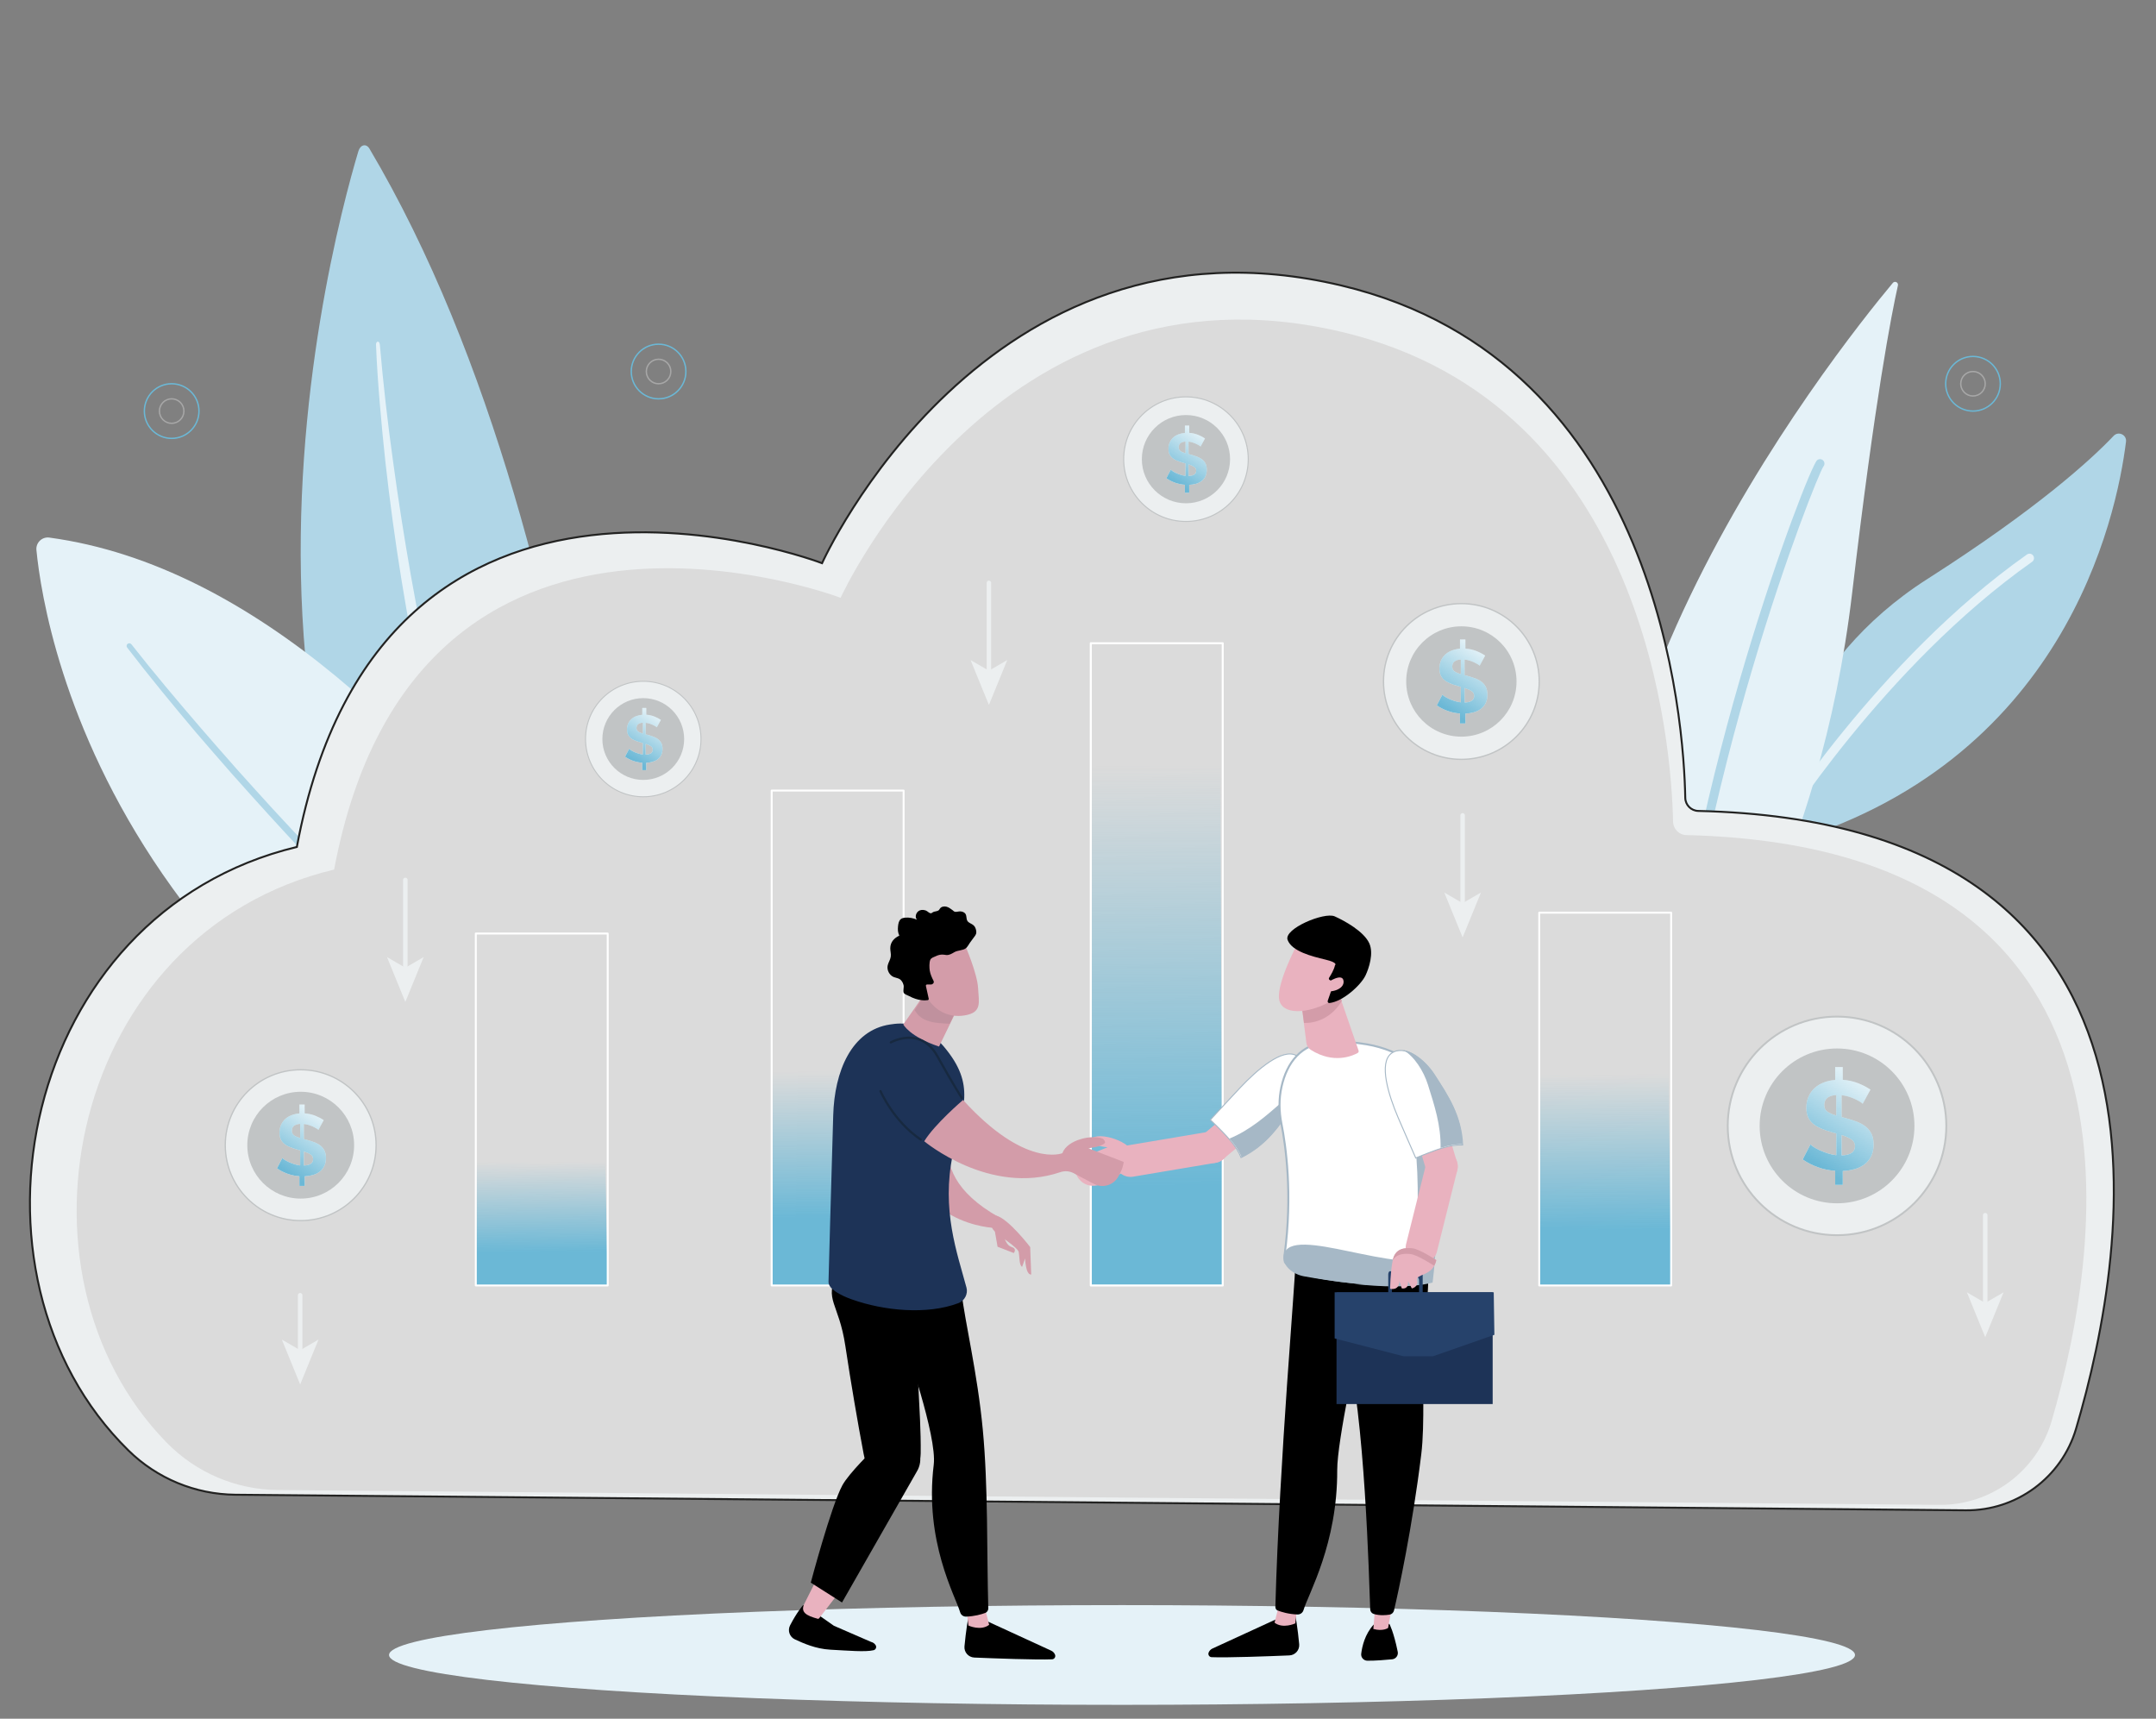
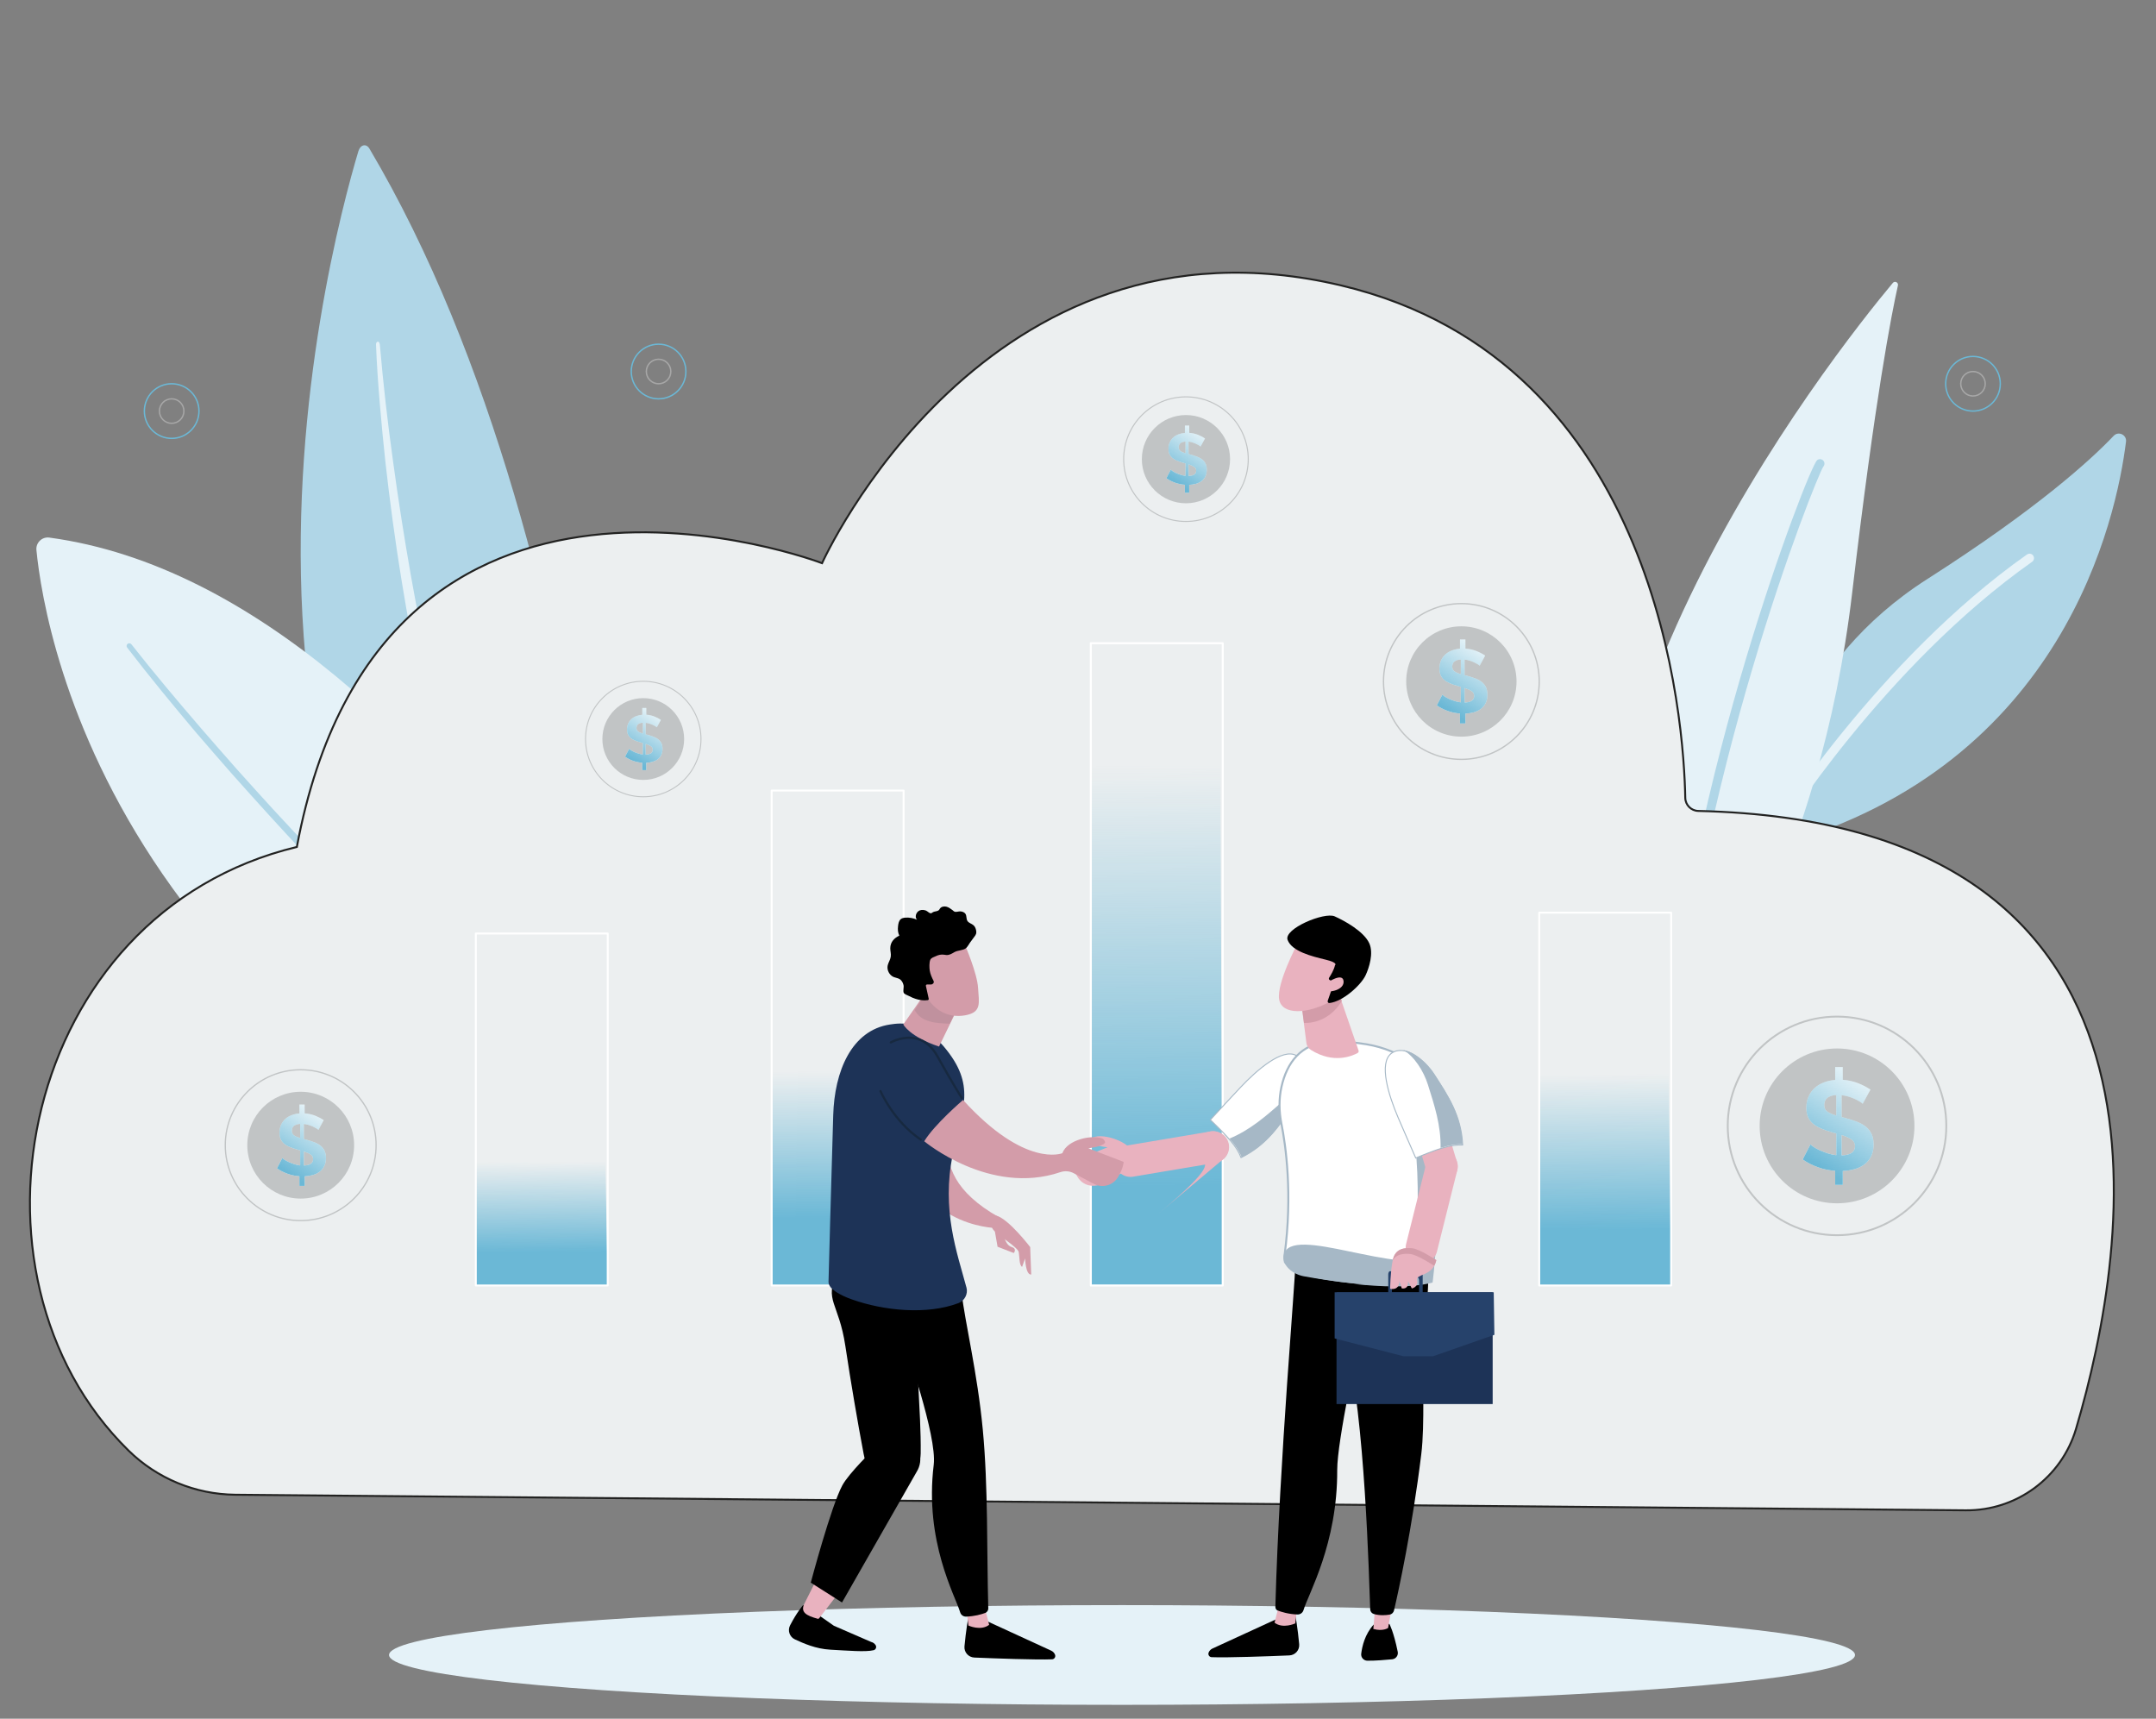
<svg xmlns="http://www.w3.org/2000/svg" xmlns:xlink="http://www.w3.org/1999/xlink" id="anim4" x="0px" y="0px" width="956px" height="762px" viewBox="0 0 956 762" xml:space="preserve">
  <rect x="0" y="0" width="956" height="762" fill="#808080" stroke="none" />
  <g>
    <g>
      <g id="li2A4">
        <path fill="#B0D6E7" d="M279.91,549.3c0,0-7.18-299.66-116.09-483.39c-1.42-2.4-4.02-1.82-4.9,1.1    C145.1,113.13,66.23,409.81,279.91,549.3z" />
        <path fill="#E5F2F8" d="M168.41,152.58c1.48,17.28,3.44,34.53,5.83,51.61c2.31,17.11,4.98,34.1,7.95,50.97    c3.01,16.85,6.26,33.6,9.93,50.14c3.62,16.57,7.55,32.98,11.93,49.12c4.33,16.17,8.96,32.16,14.1,47.79    c0.63,1.96,1.24,3.94,1.89,5.89l1.99,5.81c1.34,3.86,2.62,7.78,4.02,11.6l4.2,11.45l1.04,2.87l1.1,2.82l2.2,5.64    c2.86,7.59,6.07,14.86,9.13,22.28c1.57,3.67,3.23,7.24,4.85,10.87l2.44,5.43c0.82,1.8,1.71,3.53,2.55,5.31l5.1,10.64l5.36,10.35    l2.68,5.17l2.81,5.01l5.59,10.09l0.01,0.03c0.29,0.52,0.24,1.3-0.11,1.73c-0.33,0.41-0.83,0.36-1.12-0.1    c-16.22-25.41-30.72-53.43-42.96-83.53l-2.31-5.63l-1.16-2.81l-1.1-2.86l-4.37-11.48c-1.45-3.83-2.77-7.76-4.17-11.64l-2.07-5.84    c-0.67-1.96-1.31-3.94-1.97-5.91c-5.31-15.72-9.99-31.89-14.43-48.18c-8.77-32.67-15.83-66.32-21.37-100.49    c-2.77-17.08-5.1-34.32-7.04-51.64c-0.95-8.67-1.78-17.36-2.51-26.08c-0.73-8.72-1.35-17.44-1.69-26.24    c-0.03-0.68,0.32-1.26,0.77-1.3c0.43-0.04,0.81,0.43,0.86,1.07L168.41,152.58z" />
        <circle fill="none" cx="277" cy="543" r="518" />
      </g>
      <g id="li1A4">
        <path fill="#E5F2F8" d="M341.77,565.18c0,0-137.07-302.08-319.89-326.84c-3.24-0.44-6.05,2.27-5.73,5.53    C19.85,281.78,52.93,481.75,341.77,565.18z" />
        <path fill="#B0D6E7" d="M58.27,285.65c9.92,12.64,20.31,24.96,30.81,37.16c5.28,6.08,10.56,12.15,15.9,18.17    c5.41,5.96,10.73,12,16.2,17.91c5.49,5.88,10.94,11.81,16.47,17.66l16.75,17.39c11.35,11.42,22.68,22.85,34.34,33.95    c11.46,11.31,23.44,22.06,35.22,33.03l18.11,15.96c3.03,2.65,6.02,5.34,9.08,7.96l9.27,7.73c6.19,5.14,12.33,10.35,18.57,15.43    l18.98,14.93c3.17,2.48,6.29,5.02,9.49,7.46l9.7,7.18l19.41,14.37l0.03,0.02c0.52,0.39,0.63,1.13,0.25,1.65    c-0.38,0.52-1.11,0.63-1.64,0.26c-26.21-18.8-52.17-38.03-76.73-58.96l-9.32-7.72c-3.07-2.61-6.08-5.3-9.13-7.94l-18.21-15.94    c-11.85-10.95-23.89-21.69-35.42-32.98c-23.28-22.34-45.77-45.5-67.49-69.36c-5.46-5.94-10.77-12.01-16.17-18    c-5.33-6.05-10.6-12.16-15.87-18.27c-10.4-12.34-20.65-24.78-30.49-37.61c-0.4-0.52-0.3-1.26,0.22-1.66    c0.51-0.39,1.25-0.3,1.65,0.21L58.27,285.65z" />
        <circle fill="none" cx="340" cy="564" r="534" />
      </g>
    </g>
    <g>
      <defs>
        <path id="SVGID_1_" d="M324,238c2-333,427-338,427,18l-428-3L324,238z" />
      </defs>
      <clipPath id="SVGID_2_">
        <use xlink:href="#SVGID_1_" />
      </clipPath>
      <g clip-path="url(#SVGID_2_)">
        <g id="stream2A4">
          <g>
            <g>
              <line fill="none" stroke="#B0D6E7" stroke-width="2" stroke-miterlimit="10" stroke-dasharray="40,15,10" x1="474.81" y1="-276.24" x2="474.81" y2="-168.95" />
              <line fill="none" stroke="#B0D6E7" stroke-width="2" stroke-miterlimit="10" stroke-dasharray="40,15,80" x1="485.35" y1="-267.43" x2="485.35" y2="-160.14" />
              <line fill="none" stroke="#B0D6E7" stroke-width="2" stroke-miterlimit="10" stroke-dasharray="40,45,10" x1="465.21" y1="-265.42" x2="465.21" y2="-158.12" />
            </g>
            <g>
              <g>
                <g>
                  <line fill="none" stroke="#B0D6E7" stroke-width="2" stroke-miterlimit="10" x1="551.89" y1="-273.91" x2="551.89" y2="-253.91" />
                  <line fill="none" stroke="#B0D6E7" stroke-width="2" stroke-miterlimit="10" stroke-dasharray="11.511,46.046,17.267,11.511" x1="551.89" y1="-236.64" x2="551.89" y2="-156.06" />
                  <line fill="none" stroke="#B0D6E7" stroke-width="2" stroke-miterlimit="10" x1="551.89" y1="-150.3" x2="551.89" y2="-130.3" />
                </g>
              </g>
              <g>
                <g>
                  <line fill="none" stroke="#B0D6E7" stroke-width="2" stroke-miterlimit="10" x1="562.61" y1="-282.26" x2="562.61" y2="-252.26" />
                  <line fill="none" stroke="#B0D6E7" stroke-width="2" stroke-miterlimit="10" stroke-dasharray="37.869,32.459,8.115,37.869" x1="562.61" y1="-244.14" x2="562.61" y2="-146.76" />
                  <line fill="none" stroke="#B0D6E7" stroke-width="2" stroke-miterlimit="10" x1="562.61" y1="-127.83" x2="562.61" y2="-97.83" />
                </g>
              </g>
              <g>
                <g>
                  <line fill="none" stroke="#B0D6E7" stroke-width="2" stroke-miterlimit="10" x1="541.38" y1="-277" x2="541.61" y2="-254.5" />
                  <line fill="none" stroke="#B0D6E7" stroke-width="2" stroke-miterlimit="10" stroke-dasharray="32.852,21.119,13.141,32.852" x1="541.75" y1="-241.36" x2="542.64" y2="-157.83" />
                  <line fill="none" stroke="#B0D6E7" stroke-width="2" stroke-miterlimit="10" x1="542.81" y1="-141.4" x2="543.05" y2="-118.9" />
                </g>
              </g>
            </g>
            <g>
              <g>
                <g>
                  <line fill="none" stroke="#B0D6E7" stroke-width="2" stroke-miterlimit="10" x1="440.37" y1="-241.09" x2="440.37" y2="-221.09" />
                  <line fill="none" stroke="#B0D6E7" stroke-width="2" stroke-miterlimit="10" stroke-dasharray="5.923,23.693,8.885,5.923" x1="440.37" y1="-212.2" x2="440.37" y2="-170.74" />
                  <line fill="none" stroke="#B0D6E7" stroke-width="2" stroke-miterlimit="10" stroke-dasharray="23.693,8.885,5.923,23.693,8.885,5.923" x1="440.37" y1="-167.78" x2="440.37" y2="-93.73" />
                  <line fill="none" stroke="#B0D6E7" stroke-width="2" stroke-miterlimit="10" x1="440.37" y1="-90.77" x2="440.37" y2="-70.77" />
                </g>
              </g>
              <g>
                <g>
                  <line fill="none" stroke="#B0D6E7" stroke-width="2" stroke-miterlimit="10" x1="454.34" y1="-208.94" x2="454.34" y2="-178.94" />
                  <line fill="none" stroke="#B0D6E7" stroke-width="2" stroke-miterlimit="10" stroke-dasharray="33.574,28.777,7.194,33.574" x1="454.34" y1="-171.75" x2="454.34" y2="-85.42" />
                  <line fill="none" stroke="#B0D6E7" stroke-width="2" stroke-miterlimit="10" x1="454.34" y1="-68.63" x2="454.34" y2="-38.63" />
                </g>
              </g>
              <g>
                <g>
                  <line fill="none" stroke="#B0D6E7" stroke-width="2" stroke-miterlimit="10" x1="429.07" y1="-230.02" x2="429.07" y2="-200.02" />
                  <line fill="none" stroke="#B0D6E7" stroke-width="2" stroke-miterlimit="10" stroke-dasharray="13.789,27.578,27.578,13.789" x1="429.07" y1="-172.44" x2="429.07" y2="-96.6" />
                  <line fill="none" stroke="#B0D6E7" stroke-width="2" stroke-miterlimit="10" x1="429.07" y1="-89.7" x2="429.07" y2="-59.7" />
                </g>
              </g>
            </g>
            <g>
              <g>
                <g>
                  <line fill="none" stroke="#B0D6E7" stroke-width="2" stroke-miterlimit="10" x1="407.91" y1="-196.11" x2="407.91" y2="-176.11" />
                  <line fill="none" stroke="#B0D6E7" stroke-width="2" stroke-miterlimit="10" stroke-dasharray="5.923,23.693,8.885,5.923" x1="407.91" y1="-167.23" x2="407.91" y2="-125.76" />
                  <line fill="none" stroke="#B0D6E7" stroke-width="2" stroke-miterlimit="10" stroke-dasharray="23.693,8.885,5.923,23.693,8.885,5.923" x1="407.91" y1="-122.8" x2="407.91" y2="-48.76" />
                  <line fill="none" stroke="#B0D6E7" stroke-width="2" stroke-miterlimit="10" x1="407.91" y1="-45.8" x2="407.91" y2="-25.8" />
                </g>
              </g>
              <g>
                <g>
                  <line fill="none" stroke="#B0D6E7" stroke-width="2" stroke-miterlimit="10" x1="393.94" y1="-163.97" x2="393.94" y2="-133.97" />
-                   <line fill="none" stroke="#B0D6E7" stroke-width="2" stroke-miterlimit="10" stroke-dasharray="33.574,28.777,7.194,33.574" x1="393.94" y1="-126.77" x2="393.94" y2="-40.44" />
                  <line fill="none" stroke="#B0D6E7" stroke-width="2" stroke-miterlimit="10" x1="393.94" y1="-23.66" x2="393.94" y2="6.34" />
                </g>
              </g>
              <g>
                <g>
                  <line fill="none" stroke="#B0D6E7" stroke-width="2" stroke-miterlimit="10" x1="419.21" y1="-185.04" x2="419.21" y2="-155.04" />
                  <line fill="none" stroke="#B0D6E7" stroke-width="2" stroke-miterlimit="10" stroke-dasharray="13.789,27.578,27.578,13.789" x1="419.21" y1="-127.47" x2="419.21" y2="-51.63" />
                  <line fill="none" stroke="#B0D6E7" stroke-width="2" stroke-miterlimit="10" x1="419.21" y1="-44.73" x2="419.21" y2="-14.73" />
                </g>
              </g>
            </g>
            <g>
              <g>
                <g>
                  <line fill="none" stroke="#B0D6E7" stroke-width="2" stroke-miterlimit="10" x1="360.37" y1="-136.42" x2="360.37" y2="-116.42" />
                  <line fill="none" stroke="#B0D6E7" stroke-width="2" stroke-miterlimit="10" stroke-dasharray="5.923,23.693,8.885,5.923" x1="360.37" y1="-107.54" x2="360.37" y2="-66.08" />
                  <line fill="none" stroke="#B0D6E7" stroke-width="2" stroke-miterlimit="10" stroke-dasharray="23.693,8.885,5.923,23.693,8.885,5.923" x1="360.37" y1="-63.11" x2="360.37" y2="10.93" />
                  <line fill="none" stroke="#B0D6E7" stroke-width="2" stroke-miterlimit="10" x1="360.37" y1="13.89" x2="360.37" y2="33.89" />
                </g>
              </g>
              <g>
                <g>
                  <line fill="none" stroke="#B0D6E7" stroke-width="2" stroke-miterlimit="10" x1="346.4" y1="-104.28" x2="346.4" y2="-74.28" />
                  <line fill="none" stroke="#B0D6E7" stroke-width="2" stroke-miterlimit="10" stroke-dasharray="33.574,28.777,7.194,33.574" x1="346.4" y1="-67.09" x2="346.4" y2="19.25" />
                  <line fill="none" stroke="#B0D6E7" stroke-width="2" stroke-miterlimit="10" x1="346.4" y1="36.03" x2="346.4" y2="66.03" />
                </g>
              </g>
              <g>
                <g>
                  <line fill="none" stroke="#B0D6E7" stroke-width="2" stroke-miterlimit="10" x1="371.67" y1="-125.36" x2="371.67" y2="-95.36" />
                  <line fill="none" stroke="#B0D6E7" stroke-width="2" stroke-miterlimit="10" stroke-dasharray="13.789,27.578,27.578,13.789" x1="371.67" y1="-67.78" x2="371.67" y2="8.06" />
                  <line fill="none" stroke="#B0D6E7" stroke-width="2" stroke-miterlimit="10" x1="371.67" y1="14.96" x2="371.67" y2="44.96" />
                </g>
              </g>
            </g>
            <g>
              <g>
                <g>
                  <line fill="none" stroke="#B0D6E7" stroke-width="2" stroke-miterlimit="10" x1="515.84" y1="-246.51" x2="515.84" y2="-226.51" />
                  <line fill="none" stroke="#B0D6E7" stroke-width="2" stroke-miterlimit="10" stroke-dasharray="5.923,23.693,8.885,5.923" x1="515.84" y1="-217.63" x2="515.84" y2="-176.17" />
                  <line fill="none" stroke="#B0D6E7" stroke-width="2" stroke-miterlimit="10" stroke-dasharray="23.693,8.885,5.923,23.693,8.885,5.923" x1="515.84" y1="-173.2" x2="515.84" y2="-99.16" />
                  <line fill="none" stroke="#B0D6E7" stroke-width="2" stroke-miterlimit="10" x1="515.84" y1="-96.2" x2="515.84" y2="-76.2" />
                </g>
              </g>
              <g>
                <g>
                  <line fill="none" stroke="#B0D6E7" stroke-width="2" stroke-miterlimit="10" x1="529.81" y1="-214.37" x2="529.81" y2="-184.37" />
                  <line fill="none" stroke="#B0D6E7" stroke-width="2" stroke-miterlimit="10" stroke-dasharray="33.574,28.777,7.194,33.574" x1="529.81" y1="-177.18" x2="529.81" y2="-90.84" />
                  <line fill="none" stroke="#B0D6E7" stroke-width="2" stroke-miterlimit="10" x1="529.81" y1="-74.06" x2="529.81" y2="-44.06" />
                </g>
              </g>
              <g>
                <g>
                  <line fill="none" stroke="#B0D6E7" stroke-width="2" stroke-miterlimit="10" x1="504.54" y1="-235.45" x2="504.54" y2="-205.45" />
                  <line fill="none" stroke="#B0D6E7" stroke-width="2" stroke-miterlimit="10" stroke-dasharray="13.789,27.578,27.578,13.789" x1="504.54" y1="-177.87" x2="504.54" y2="-102.03" />
                  <line fill="none" stroke="#B0D6E7" stroke-width="2" stroke-miterlimit="10" x1="504.54" y1="-95.13" x2="504.54" y2="-65.13" />
                </g>
              </g>
            </g>
          </g>
          <g>
            <g>
              <line fill="none" stroke="#B0D6E7" stroke-width="2" stroke-miterlimit="10" stroke-dasharray="40,15,10" x1="626.72" y1="-275.76" x2="626.72" y2="-168.46" />
              <line fill="none" stroke="#B0D6E7" stroke-width="2" stroke-miterlimit="10" stroke-dasharray="40,15,80" x1="637.26" y1="-266.95" x2="637.26" y2="-159.65" />
              <line fill="none" stroke="#B0D6E7" stroke-width="2" stroke-miterlimit="10" stroke-dasharray="40,45,10" x1="617.11" y1="-264.93" x2="617.11" y2="-157.64" />
            </g>
            <g>
              <g>
                <g>
                  <line fill="none" stroke="#B0D6E7" stroke-width="2" stroke-miterlimit="10" x1="703.79" y1="-188.84" x2="703.79" y2="-168.84" />
                  <line fill="none" stroke="#B0D6E7" stroke-width="2" stroke-miterlimit="10" stroke-dasharray="11.511,46.046,17.267,11.511" x1="703.79" y1="-151.57" x2="703.79" y2="-70.99" />
                  <line fill="none" stroke="#B0D6E7" stroke-width="2" stroke-miterlimit="10" x1="703.79" y1="-65.23" x2="703.79" y2="-45.23" />
                </g>
              </g>
              <g>
                <g>
                  <line fill="none" stroke="#B0D6E7" stroke-width="2" stroke-miterlimit="10" x1="714.51" y1="-197.18" x2="714.51" y2="-167.18" />
                  <line fill="none" stroke="#B0D6E7" stroke-width="2" stroke-miterlimit="10" stroke-dasharray="37.869,32.459,8.115,37.869" x1="714.51" y1="-159.07" x2="714.51" y2="-61.69" />
                  <line fill="none" stroke="#B0D6E7" stroke-width="2" stroke-miterlimit="10" x1="714.51" y1="-42.76" x2="714.51" y2="-12.76" />
                </g>
              </g>
              <g>
                <g>
                  <line fill="none" stroke="#B0D6E7" stroke-width="2" stroke-miterlimit="10" x1="693.28" y1="-191.93" x2="693.52" y2="-169.43" />
                  <line fill="none" stroke="#B0D6E7" stroke-width="2" stroke-miterlimit="10" stroke-dasharray="32.852,21.119,13.141,32.852" x1="693.66" y1="-156.29" x2="694.54" y2="-72.76" />
                  <line fill="none" stroke="#B0D6E7" stroke-width="2" stroke-miterlimit="10" x1="694.71" y1="-56.33" x2="694.95" y2="-33.83" />
                </g>
              </g>
            </g>
            <g>
              <g>
                <g>
                  <line fill="none" stroke="#B0D6E7" stroke-width="2" stroke-miterlimit="10" x1="736.53" y1="-135.65" x2="736.53" y2="-115.65" />
-                   <line fill="none" stroke="#B0D6E7" stroke-width="2" stroke-miterlimit="10" stroke-dasharray="11.511,46.046,17.267,11.511" x1="736.53" y1="-98.38" x2="736.53" y2="-17.8" />
                  <line fill="none" stroke="#B0D6E7" stroke-width="2" stroke-miterlimit="10" x1="736.53" y1="-12.04" x2="736.53" y2="7.96" />
                </g>
              </g>
              <g>
                <g>
                  <line fill="none" stroke="#B0D6E7" stroke-width="2" stroke-miterlimit="10" x1="747.26" y1="-144" x2="747.26" y2="-114" />
                  <line fill="none" stroke="#B0D6E7" stroke-width="2" stroke-miterlimit="10" stroke-dasharray="37.869,32.459,8.115,37.869" x1="747.26" y1="-105.88" x2="747.26" y2="-8.5" />
                  <line fill="none" stroke="#B0D6E7" stroke-width="2" stroke-miterlimit="10" x1="747.26" y1="10.43" x2="747.26" y2="40.43" />
                </g>
              </g>
              <g>
                <g>
                  <line fill="none" stroke="#B0D6E7" stroke-width="2" stroke-miterlimit="10" x1="726.02" y1="-138.74" x2="726.26" y2="-116.24" />
                  <line fill="none" stroke="#B0D6E7" stroke-width="2" stroke-miterlimit="10" stroke-dasharray="32.852,21.119,13.141,32.852" x1="726.4" y1="-103.1" x2="727.28" y2="-19.57" />
                  <line fill="none" stroke="#B0D6E7" stroke-width="2" stroke-miterlimit="10" x1="727.45" y1="-3.14" x2="727.69" y2="19.36" />
                </g>
              </g>
            </g>
            <g>
              <g>
                <g>
                  <line fill="none" stroke="#B0D6E7" stroke-width="2" stroke-miterlimit="10" x1="592.27" y1="-301.85" x2="592.27" y2="-281.85" />
                  <line fill="none" stroke="#B0D6E7" stroke-width="2" stroke-miterlimit="10" stroke-dasharray="5.923,23.693,8.885,5.923" x1="592.27" y1="-272.97" x2="592.27" y2="-231.51" />
                  <line fill="none" stroke="#B0D6E7" stroke-width="2" stroke-miterlimit="10" stroke-dasharray="23.693,8.885,5.923,23.693,8.885,5.923" x1="592.27" y1="-228.54" x2="592.27" y2="-154.5" />
                  <line fill="none" stroke="#B0D6E7" stroke-width="2" stroke-miterlimit="10" x1="592.27" y1="-151.54" x2="592.27" y2="-131.54" />
                </g>
              </g>
              <g>
                <g>
                  <line fill="none" stroke="#B0D6E7" stroke-width="2" stroke-miterlimit="10" x1="606.24" y1="-269.71" x2="606.24" y2="-239.71" />
                  <line fill="none" stroke="#B0D6E7" stroke-width="2" stroke-miterlimit="10" stroke-dasharray="33.574,28.777,7.194,33.574" x1="606.24" y1="-232.52" x2="606.24" y2="-146.18" />
                  <line fill="none" stroke="#B0D6E7" stroke-width="2" stroke-miterlimit="10" x1="606.24" y1="-129.4" x2="606.24" y2="-99.4" />
                </g>
              </g>
              <g>
                <g>
                  <line fill="none" stroke="#B0D6E7" stroke-width="2" stroke-miterlimit="10" x1="580.98" y1="-290.79" x2="580.98" y2="-260.79" />
                  <line fill="none" stroke="#B0D6E7" stroke-width="2" stroke-miterlimit="10" stroke-dasharray="13.789,27.578,27.578,13.789" x1="580.98" y1="-233.21" x2="580.98" y2="-157.37" />
                  <line fill="none" stroke="#B0D6E7" stroke-width="2" stroke-miterlimit="10" x1="580.98" y1="-150.47" x2="580.98" y2="-120.47" />
                </g>
              </g>
            </g>
            <g>
              <g>
                <g>
                  <line fill="none" stroke="#B0D6E7" stroke-width="2" stroke-miterlimit="10" x1="667.74" y1="-255.34" x2="667.74" y2="-235.34" />
                  <line fill="none" stroke="#B0D6E7" stroke-width="2" stroke-miterlimit="10" stroke-dasharray="5.923,23.693,8.885,5.923" x1="667.74" y1="-226.46" x2="667.74" y2="-184.99" />
                  <line fill="none" stroke="#B0D6E7" stroke-width="2" stroke-miterlimit="10" stroke-dasharray="23.693,8.885,5.923,23.693,8.885,5.923" x1="667.74" y1="-182.03" x2="667.74" y2="-107.99" />
                  <line fill="none" stroke="#B0D6E7" stroke-width="2" stroke-miterlimit="10" x1="667.74" y1="-105.03" x2="667.74" y2="-85.03" />
                </g>
              </g>
              <g>
                <g>
                  <line fill="none" stroke="#B0D6E7" stroke-width="2" stroke-miterlimit="10" x1="681.71" y1="-223.2" x2="681.71" y2="-193.2" />
                  <line fill="none" stroke="#B0D6E7" stroke-width="2" stroke-miterlimit="10" stroke-dasharray="33.574,28.777,7.194,33.574" x1="681.71" y1="-186.01" x2="681.71" y2="-99.67" />
                  <line fill="none" stroke="#B0D6E7" stroke-width="2" stroke-miterlimit="10" x1="681.71" y1="-82.89" x2="681.71" y2="-52.89" />
                </g>
              </g>
              <g>
                <g>
                  <line fill="none" stroke="#B0D6E7" stroke-width="2" stroke-miterlimit="10" x1="656.45" y1="-244.27" x2="656.45" y2="-214.27" />
                  <line fill="none" stroke="#B0D6E7" stroke-width="2" stroke-miterlimit="10" stroke-dasharray="13.789,27.578,27.578,13.789" x1="656.45" y1="-186.7" x2="656.45" y2="-110.86" />
                  <line fill="none" stroke="#B0D6E7" stroke-width="2" stroke-miterlimit="10" x1="656.45" y1="-103.96" x2="656.45" y2="-73.96" />
                </g>
              </g>
            </g>
          </g>
        </g>
        <g id="stream1A4">
          <g>
            <g>
              <line fill="none" stroke="#B0D6E7" stroke-width="2" stroke-miterlimit="10" stroke-dasharray="40,15,10" x1="474.81" y1="-276.24" x2="474.81" y2="-168.95" />
              <line fill="none" stroke="#B0D6E7" stroke-width="2" stroke-miterlimit="10" stroke-dasharray="40,15,80" x1="485.35" y1="-267.43" x2="485.35" y2="-160.14" />
              <line fill="none" stroke="#B0D6E7" stroke-width="2" stroke-miterlimit="10" stroke-dasharray="40,45,10" x1="465.21" y1="-265.42" x2="465.21" y2="-158.12" />
            </g>
            <g>
              <g>
                <g>
                  <line fill="none" stroke="#B0D6E7" stroke-width="2" stroke-miterlimit="10" x1="551.89" y1="-273.91" x2="551.89" y2="-253.91" />
                  <line fill="none" stroke="#B0D6E7" stroke-width="2" stroke-miterlimit="10" stroke-dasharray="11.511,46.046,17.267,11.511" x1="551.89" y1="-236.64" x2="551.89" y2="-156.06" />
                  <line fill="none" stroke="#B0D6E7" stroke-width="2" stroke-miterlimit="10" x1="551.89" y1="-150.3" x2="551.89" y2="-130.3" />
                </g>
              </g>
              <g>
                <g>
                  <line fill="none" stroke="#B0D6E7" stroke-width="2" stroke-miterlimit="10" x1="562.61" y1="-282.26" x2="562.61" y2="-252.26" />
                  <line fill="none" stroke="#B0D6E7" stroke-width="2" stroke-miterlimit="10" stroke-dasharray="37.869,32.459,8.115,37.869" x1="562.61" y1="-244.14" x2="562.61" y2="-146.76" />
                  <line fill="none" stroke="#B0D6E7" stroke-width="2" stroke-miterlimit="10" x1="562.61" y1="-127.83" x2="562.61" y2="-97.83" />
                </g>
              </g>
              <g>
                <g>
                  <line fill="none" stroke="#B0D6E7" stroke-width="2" stroke-miterlimit="10" x1="541.38" y1="-277" x2="541.61" y2="-254.5" />
                  <line fill="none" stroke="#B0D6E7" stroke-width="2" stroke-miterlimit="10" stroke-dasharray="32.852,21.119,13.141,32.852" x1="541.75" y1="-241.36" x2="542.64" y2="-157.83" />
                  <line fill="none" stroke="#B0D6E7" stroke-width="2" stroke-miterlimit="10" x1="542.81" y1="-141.4" x2="543.05" y2="-118.9" />
                </g>
              </g>
            </g>
            <g>
              <g>
                <g>
                  <line fill="none" stroke="#B0D6E7" stroke-width="2" stroke-miterlimit="10" x1="440.37" y1="-241.09" x2="440.37" y2="-221.09" />
                  <line fill="none" stroke="#B0D6E7" stroke-width="2" stroke-miterlimit="10" stroke-dasharray="5.923,23.693,8.885,5.923" x1="440.37" y1="-212.2" x2="440.37" y2="-170.74" />
                  <line fill="none" stroke="#B0D6E7" stroke-width="2" stroke-miterlimit="10" stroke-dasharray="23.693,8.885,5.923,23.693,8.885,5.923" x1="440.37" y1="-167.78" x2="440.37" y2="-93.73" />
                  <line fill="none" stroke="#B0D6E7" stroke-width="2" stroke-miterlimit="10" x1="440.37" y1="-90.77" x2="440.37" y2="-70.77" />
                </g>
              </g>
              <g>
                <g>
                  <line fill="none" stroke="#B0D6E7" stroke-width="2" stroke-miterlimit="10" x1="454.34" y1="-208.94" x2="454.34" y2="-178.94" />
                  <line fill="none" stroke="#B0D6E7" stroke-width="2" stroke-miterlimit="10" stroke-dasharray="33.574,28.777,7.194,33.574" x1="454.34" y1="-171.75" x2="454.34" y2="-85.42" />
                  <line fill="none" stroke="#B0D6E7" stroke-width="2" stroke-miterlimit="10" x1="454.34" y1="-68.63" x2="454.34" y2="-38.63" />
                </g>
              </g>
              <g>
                <g>
                  <line fill="none" stroke="#B0D6E7" stroke-width="2" stroke-miterlimit="10" x1="429.07" y1="-230.02" x2="429.07" y2="-200.02" />
                  <line fill="none" stroke="#B0D6E7" stroke-width="2" stroke-miterlimit="10" stroke-dasharray="13.789,27.578,27.578,13.789" x1="429.07" y1="-172.44" x2="429.07" y2="-96.6" />
                  <line fill="none" stroke="#B0D6E7" stroke-width="2" stroke-miterlimit="10" x1="429.07" y1="-89.7" x2="429.07" y2="-59.7" />
                </g>
              </g>
            </g>
            <g>
              <g>
                <g>
                  <line fill="none" stroke="#B0D6E7" stroke-width="2" stroke-miterlimit="10" x1="407.91" y1="-196.11" x2="407.91" y2="-176.11" />
                  <line fill="none" stroke="#B0D6E7" stroke-width="2" stroke-miterlimit="10" stroke-dasharray="5.923,23.693,8.885,5.923" x1="407.91" y1="-167.23" x2="407.91" y2="-125.76" />
                  <line fill="none" stroke="#B0D6E7" stroke-width="2" stroke-miterlimit="10" stroke-dasharray="23.693,8.885,5.923,23.693,8.885,5.923" x1="407.91" y1="-122.8" x2="407.91" y2="-48.76" />
                  <line fill="none" stroke="#B0D6E7" stroke-width="2" stroke-miterlimit="10" x1="407.91" y1="-45.8" x2="407.91" y2="-25.8" />
                </g>
              </g>
              <g>
                <g>
                  <line fill="none" stroke="#B0D6E7" stroke-width="2" stroke-miterlimit="10" x1="393.94" y1="-163.97" x2="393.94" y2="-133.97" />
                  <line fill="none" stroke="#B0D6E7" stroke-width="2" stroke-miterlimit="10" stroke-dasharray="33.574,28.777,7.194,33.574" x1="393.94" y1="-126.77" x2="393.94" y2="-40.44" />
                  <line fill="none" stroke="#B0D6E7" stroke-width="2" stroke-miterlimit="10" x1="393.94" y1="-23.66" x2="393.94" y2="6.34" />
                </g>
              </g>
              <g>
                <g>
                  <line fill="none" stroke="#B0D6E7" stroke-width="2" stroke-miterlimit="10" x1="419.21" y1="-185.04" x2="419.21" y2="-155.04" />
                  <line fill="none" stroke="#B0D6E7" stroke-width="2" stroke-miterlimit="10" stroke-dasharray="13.789,27.578,27.578,13.789" x1="419.21" y1="-127.47" x2="419.21" y2="-51.63" />
                  <line fill="none" stroke="#B0D6E7" stroke-width="2" stroke-miterlimit="10" x1="419.21" y1="-44.73" x2="419.21" y2="-14.73" />
                </g>
              </g>
            </g>
            <g>
              <g>
                <g>
                  <line fill="none" stroke="#B0D6E7" stroke-width="2" stroke-miterlimit="10" x1="360.37" y1="-136.42" x2="360.37" y2="-116.42" />
                  <line fill="none" stroke="#B0D6E7" stroke-width="2" stroke-miterlimit="10" stroke-dasharray="5.923,23.693,8.885,5.923" x1="360.37" y1="-107.54" x2="360.37" y2="-66.08" />
                  <line fill="none" stroke="#B0D6E7" stroke-width="2" stroke-miterlimit="10" stroke-dasharray="23.693,8.885,5.923,23.693,8.885,5.923" x1="360.37" y1="-63.11" x2="360.37" y2="10.93" />
                  <line fill="none" stroke="#B0D6E7" stroke-width="2" stroke-miterlimit="10" x1="360.37" y1="13.89" x2="360.37" y2="33.89" />
                </g>
              </g>
              <g>
                <g>
                  <line fill="none" stroke="#B0D6E7" stroke-width="2" stroke-miterlimit="10" x1="346.4" y1="-104.28" x2="346.4" y2="-74.28" />
                  <line fill="none" stroke="#B0D6E7" stroke-width="2" stroke-miterlimit="10" stroke-dasharray="33.574,28.777,7.194,33.574" x1="346.4" y1="-67.09" x2="346.4" y2="19.25" />
                  <line fill="none" stroke="#B0D6E7" stroke-width="2" stroke-miterlimit="10" x1="346.4" y1="36.03" x2="346.4" y2="66.03" />
                </g>
              </g>
              <g>
                <g>
                  <line fill="none" stroke="#B0D6E7" stroke-width="2" stroke-miterlimit="10" x1="371.67" y1="-125.36" x2="371.67" y2="-95.36" />
                  <line fill="none" stroke="#B0D6E7" stroke-width="2" stroke-miterlimit="10" stroke-dasharray="13.789,27.578,27.578,13.789" x1="371.67" y1="-67.78" x2="371.67" y2="8.06" />
                  <line fill="none" stroke="#B0D6E7" stroke-width="2" stroke-miterlimit="10" x1="371.67" y1="14.96" x2="371.67" y2="44.96" />
                </g>
              </g>
            </g>
            <g>
              <g>
                <g>
                  <line fill="none" stroke="#B0D6E7" stroke-width="2" stroke-miterlimit="10" x1="515.84" y1="-246.51" x2="515.84" y2="-226.51" />
                  <line fill="none" stroke="#B0D6E7" stroke-width="2" stroke-miterlimit="10" stroke-dasharray="5.923,23.693,8.885,5.923" x1="515.84" y1="-217.63" x2="515.84" y2="-176.17" />
                  <line fill="none" stroke="#B0D6E7" stroke-width="2" stroke-miterlimit="10" stroke-dasharray="23.693,8.885,5.923,23.693,8.885,5.923" x1="515.84" y1="-173.2" x2="515.84" y2="-99.16" />
                  <line fill="none" stroke="#B0D6E7" stroke-width="2" stroke-miterlimit="10" x1="515.84" y1="-96.2" x2="515.84" y2="-76.2" />
                </g>
              </g>
              <g>
                <g>
                  <line fill="none" stroke="#B0D6E7" stroke-width="2" stroke-miterlimit="10" x1="529.81" y1="-214.37" x2="529.81" y2="-184.37" />
                  <line fill="none" stroke="#B0D6E7" stroke-width="2" stroke-miterlimit="10" stroke-dasharray="33.574,28.777,7.194,33.574" x1="529.81" y1="-177.18" x2="529.81" y2="-90.84" />
                  <line fill="none" stroke="#B0D6E7" stroke-width="2" stroke-miterlimit="10" x1="529.81" y1="-74.06" x2="529.81" y2="-44.06" />
                </g>
              </g>
              <g>
                <g>
                  <line fill="none" stroke="#B0D6E7" stroke-width="2" stroke-miterlimit="10" x1="504.54" y1="-235.45" x2="504.54" y2="-205.45" />
                  <line fill="none" stroke="#B0D6E7" stroke-width="2" stroke-miterlimit="10" stroke-dasharray="13.789,27.578,27.578,13.789" x1="504.54" y1="-177.87" x2="504.54" y2="-102.03" />
                  <line fill="none" stroke="#B0D6E7" stroke-width="2" stroke-miterlimit="10" x1="504.54" y1="-95.13" x2="504.54" y2="-65.13" />
                </g>
              </g>
            </g>
          </g>
          <g>
            <g>
              <line fill="none" stroke="#B0D6E7" stroke-width="2" stroke-miterlimit="10" stroke-dasharray="40,15,10" x1="626.72" y1="-275.76" x2="626.72" y2="-168.46" />
              <line fill="none" stroke="#B0D6E7" stroke-width="2" stroke-miterlimit="10" stroke-dasharray="40,15,80" x1="637.26" y1="-266.95" x2="637.26" y2="-159.65" />
              <line fill="none" stroke="#B0D6E7" stroke-width="2" stroke-miterlimit="10" stroke-dasharray="40,45,10" x1="617.11" y1="-264.93" x2="617.11" y2="-157.64" />
            </g>
            <g>
              <g>
                <g>
                  <line fill="none" stroke="#B0D6E7" stroke-width="2" stroke-miterlimit="10" x1="703.79" y1="-188.84" x2="703.79" y2="-168.84" />
                  <line fill="none" stroke="#B0D6E7" stroke-width="2" stroke-miterlimit="10" stroke-dasharray="11.511,46.046,17.267,11.511" x1="703.79" y1="-151.57" x2="703.79" y2="-70.99" />
                  <line fill="none" stroke="#B0D6E7" stroke-width="2" stroke-miterlimit="10" x1="703.79" y1="-65.23" x2="703.79" y2="-45.23" />
                </g>
              </g>
              <g>
                <g>
                  <line fill="none" stroke="#B0D6E7" stroke-width="2" stroke-miterlimit="10" x1="714.51" y1="-197.18" x2="714.51" y2="-167.18" />
                  <line fill="none" stroke="#B0D6E7" stroke-width="2" stroke-miterlimit="10" stroke-dasharray="37.869,32.459,8.115,37.869" x1="714.51" y1="-159.07" x2="714.51" y2="-61.69" />
                  <line fill="none" stroke="#B0D6E7" stroke-width="2" stroke-miterlimit="10" x1="714.51" y1="-42.76" x2="714.51" y2="-12.76" />
                </g>
              </g>
              <g>
                <g>
                  <line fill="none" stroke="#B0D6E7" stroke-width="2" stroke-miterlimit="10" x1="693.28" y1="-191.93" x2="693.52" y2="-169.43" />
                  <line fill="none" stroke="#B0D6E7" stroke-width="2" stroke-miterlimit="10" stroke-dasharray="32.852,21.119,13.141,32.852" x1="693.66" y1="-156.29" x2="694.54" y2="-72.76" />
                  <line fill="none" stroke="#B0D6E7" stroke-width="2" stroke-miterlimit="10" x1="694.71" y1="-56.33" x2="694.95" y2="-33.83" />
                </g>
              </g>
            </g>
            <g>
              <g>
                <g>
                  <line fill="none" stroke="#B0D6E7" stroke-width="2" stroke-miterlimit="10" x1="736.53" y1="-135.65" x2="736.53" y2="-115.65" />
                  <line fill="none" stroke="#B0D6E7" stroke-width="2" stroke-miterlimit="10" stroke-dasharray="11.511,46.046,17.267,11.511" x1="736.53" y1="-98.38" x2="736.53" y2="-17.8" />
                  <line fill="none" stroke="#B0D6E7" stroke-width="2" stroke-miterlimit="10" x1="736.53" y1="-12.04" x2="736.53" y2="7.96" />
                </g>
              </g>
              <g>
                <g>
                  <line fill="none" stroke="#B0D6E7" stroke-width="2" stroke-miterlimit="10" x1="747.26" y1="-144" x2="747.26" y2="-114" />
                  <line fill="none" stroke="#B0D6E7" stroke-width="2" stroke-miterlimit="10" stroke-dasharray="37.869,32.459,8.115,37.869" x1="747.26" y1="-105.88" x2="747.26" y2="-8.5" />
                  <line fill="none" stroke="#B0D6E7" stroke-width="2" stroke-miterlimit="10" x1="747.26" y1="10.43" x2="747.26" y2="40.43" />
                </g>
              </g>
              <g>
                <g>
                  <line fill="none" stroke="#B0D6E7" stroke-width="2" stroke-miterlimit="10" x1="726.02" y1="-138.74" x2="726.26" y2="-116.24" />
                  <line fill="none" stroke="#B0D6E7" stroke-width="2" stroke-miterlimit="10" stroke-dasharray="32.852,21.119,13.141,32.852" x1="726.4" y1="-103.1" x2="727.28" y2="-19.57" />
                  <line fill="none" stroke="#B0D6E7" stroke-width="2" stroke-miterlimit="10" x1="727.45" y1="-3.14" x2="727.69" y2="19.36" />
                </g>
              </g>
            </g>
            <g>
              <g>
                <g>
                  <line fill="none" stroke="#B0D6E7" stroke-width="2" stroke-miterlimit="10" x1="592.27" y1="-301.85" x2="592.27" y2="-281.85" />
                  <line fill="none" stroke="#B0D6E7" stroke-width="2" stroke-miterlimit="10" stroke-dasharray="5.923,23.693,8.885,5.923" x1="592.27" y1="-272.97" x2="592.27" y2="-231.51" />
                  <line fill="none" stroke="#B0D6E7" stroke-width="2" stroke-miterlimit="10" stroke-dasharray="23.693,8.885,5.923,23.693,8.885,5.923" x1="592.27" y1="-228.54" x2="592.27" y2="-154.5" />
                  <line fill="none" stroke="#B0D6E7" stroke-width="2" stroke-miterlimit="10" x1="592.27" y1="-151.54" x2="592.27" y2="-131.54" />
                </g>
              </g>
              <g>
                <g>
                  <line fill="none" stroke="#B0D6E7" stroke-width="2" stroke-miterlimit="10" x1="606.24" y1="-269.71" x2="606.24" y2="-239.71" />
                  <line fill="none" stroke="#B0D6E7" stroke-width="2" stroke-miterlimit="10" stroke-dasharray="33.574,28.777,7.194,33.574" x1="606.24" y1="-232.52" x2="606.24" y2="-146.18" />
                  <line fill="none" stroke="#B0D6E7" stroke-width="2" stroke-miterlimit="10" x1="606.24" y1="-129.4" x2="606.24" y2="-99.4" />
                </g>
              </g>
              <g>
                <g>
                  <line fill="none" stroke="#B0D6E7" stroke-width="2" stroke-miterlimit="10" x1="580.98" y1="-290.79" x2="580.98" y2="-260.79" />
                  <line fill="none" stroke="#B0D6E7" stroke-width="2" stroke-miterlimit="10" stroke-dasharray="13.789,27.578,27.578,13.789" x1="580.98" y1="-233.21" x2="580.98" y2="-157.37" />
                  <line fill="none" stroke="#B0D6E7" stroke-width="2" stroke-miterlimit="10" x1="580.98" y1="-150.47" x2="580.98" y2="-120.47" />
                </g>
              </g>
            </g>
            <g>
              <g>
                <g>
                  <line fill="none" stroke="#B0D6E7" stroke-width="2" stroke-miterlimit="10" x1="667.74" y1="-255.34" x2="667.74" y2="-235.34" />
                  <line fill="none" stroke="#B0D6E7" stroke-width="2" stroke-miterlimit="10" stroke-dasharray="5.923,23.693,8.885,5.923" x1="667.74" y1="-226.46" x2="667.74" y2="-184.99" />
                  <line fill="none" stroke="#B0D6E7" stroke-width="2" stroke-miterlimit="10" stroke-dasharray="23.693,8.885,5.923,23.693,8.885,5.923" x1="667.74" y1="-182.03" x2="667.74" y2="-107.99" />
                  <line fill="none" stroke="#B0D6E7" stroke-width="2" stroke-miterlimit="10" x1="667.74" y1="-105.03" x2="667.74" y2="-85.03" />
                </g>
              </g>
              <g>
                <g>
                  <line fill="none" stroke="#B0D6E7" stroke-width="2" stroke-miterlimit="10" x1="681.71" y1="-223.2" x2="681.71" y2="-193.2" />
                  <line fill="none" stroke="#B0D6E7" stroke-width="2" stroke-miterlimit="10" stroke-dasharray="33.574,28.777,7.194,33.574" x1="681.71" y1="-186.01" x2="681.71" y2="-99.67" />
                  <line fill="none" stroke="#B0D6E7" stroke-width="2" stroke-miterlimit="10" x1="681.71" y1="-82.89" x2="681.71" y2="-52.89" />
                </g>
              </g>
              <g>
                <g>
-                   <line fill="none" stroke="#B0D6E7" stroke-width="2" stroke-miterlimit="10" x1="656.45" y1="-244.27" x2="656.45" y2="-214.27" />
                  <line fill="none" stroke="#B0D6E7" stroke-width="2" stroke-miterlimit="10" stroke-dasharray="13.789,27.578,27.578,13.789" x1="656.45" y1="-186.7" x2="656.45" y2="-110.86" />
                  <line fill="none" stroke="#B0D6E7" stroke-width="2" stroke-miterlimit="10" x1="656.45" y1="-103.96" x2="656.45" y2="-73.96" />
                </g>
              </g>
            </g>
          </g>
        </g>
      </g>
    </g>
    <g>
      <g id="li3A4">
        <path fill="#B0D6E7" d="M789.2,374.6c-3.48,0.98-6.83-1.9-6.42-5.5c2.27-19.82,13.75-75.28,71.79-112.36    c49.01-31.31,72.61-52.94,82.65-63.51c2.12-2.23,5.86-0.46,5.48,2.6C938.51,229.57,915.27,338.94,789.2,374.6z" />
        <path fill="#E5F2F8" d="M785.75,370.99c-0.91-0.58-1.18-1.79-0.61-2.71c0.47-0.75,47.37-75.76,113.64-122.44    c0.9-0.63,2.13-0.42,2.76,0.48c0.63,0.9,0.42,2.13-0.48,2.76c-65.62,46.22-112.09,120.54-112.55,121.29    c-0.58,0.93-1.8,1.22-2.73,0.64C785.77,371,785.76,371,785.75,370.99z" />
        <circle fill="none" cx="786" cy="370" r="270" />
      </g>
      <g id="li4A4">
        <path fill="#E5F2F8" d="M839.31,125.43c-25.42,30.44-177.4,221.2-110.82,356.19c2.02,4.09,7.64,4.61,10.38,0.96    c17.42-23.18,68.29-99.75,82.4-219.69c10.18-86.54,17.48-123.81,20.3-136.35C841.87,125.22,840.18,124.39,839.31,125.43z" />
        <g>
          <path fill="#B0D6E7" d="M737.8,484.26c-0.59-0.38-0.96-1.07-0.91-1.82c5.32-71.74,23.07-142.64,37.02-189.48     c14.87-49.92,29.78-87.22,31.83-88.93c0.84-0.7,2.09-0.59,2.79,0.25c0.64,0.77,0.6,1.88-0.05,2.6     c-3.52,5.45-57.61,140.78-67.63,275.86c-0.08,1.09-1.03,1.91-2.12,1.83C738.38,484.54,738.07,484.43,737.8,484.26z      M808.28,207.07C808.28,207.07,808.28,207.07,808.28,207.07C808.28,207.07,808.28,207.07,808.28,207.07z" />
        </g>
        <circle fill="none" cx="736" cy="482" r="426" />
      </g>
    </g>
    <g>
      <path fill="#ECEFF0" stroke="#222221" stroke-width="0.861" stroke-miterlimit="10" d="M753.04,359.53   c-3.16-0.07-5.71-2.63-5.77-5.79c-0.59-32.44-10.71-193.52-152.56-227.18c-157.93-37.47-230.2,123.13-230.2,123.13   s-195.4-74.95-232.88,125.81C9.12,404.9-22.71,564.91,56.98,643.09c12.66,12.42,29.63,19.44,47.37,19.6l767.3,6.91   c22.52,0.2,42.49-14.54,48.89-36.13C944.5,552.58,975.92,364.75,753.04,359.53z" />
-       <path fill="#DBDBDB" d="M747.74,370.24c-3.22-0.08-5.81-2.69-5.88-5.93c-0.64-31.91-10.86-185.09-147.12-217.2   c-152.31-35.89-222,117.93-222,117.93s-188.45-71.78-224.59,120.49C31.12,413.42-0.12,564.01,73.96,639.64   c12.99,13.26,30.67,20.8,49.18,20.96l736.69,6.59c23.02,0.21,43.42-14.98,49.9-37.19C932.7,551.21,959.96,375.35,747.74,370.24z" />
    </g>
    <g>
      <g id="lAllA4">
        <linearGradient id="SVGID_3_" gradientUnits="userSpaceOnUse" x1="239.78" y1="492.072" x2="240.275" y2="577.884">
          <stop offset="0.268" style="stop-color:#6BB8D6;stop-opacity:0" />
          <stop offset="0.734" style="stop-color:#6BB8D6" />
        </linearGradient>
        <path fill="url(#SVGID_3_)" d="M269.48,569.91h-58.49V514.2c0,0,2.68-4.15,23.84-5.28c29.6-1.59,33.01-24.51,33.01-24.51    L269.48,569.91z" />
        <linearGradient id="SVGID_4_" gradientUnits="userSpaceOnUse" x1="370.528" y1="413.354" x2="371.523" y2="585.766">
          <stop offset="0.357" style="stop-color:#6BB8D6;stop-opacity:0" />
          <stop offset="0.734" style="stop-color:#6BB8D6" />
        </linearGradient>
        <path fill="url(#SVGID_4_)" d="M400.68,569.91h-58.49V457.97c0,0,2.68-8.33,23.84-10.61c29.6-3.19,33.01-49.25,33.01-49.25    L400.68,569.91z" />
        <linearGradient id="SVGID_5_" gradientUnits="userSpaceOnUse" x1="511.732" y1="339.244" x2="513.199" y2="593.185">
          <stop offset="0" style="stop-color:#6BB8D6;stop-opacity:0" />
          <stop offset="0.734" style="stop-color:#6BB8D6" />
        </linearGradient>
        <path fill="url(#SVGID_5_)" d="M542.17,569.91h-58.49V341.09c0,0,2.68-17.03,23.84-21.68c29.6-6.51,33.49,2,33.49,2    L542.17,569.91z" />
        <linearGradient id="SVGID_6_" gradientUnits="userSpaceOnUse" x1="711.021" y1="441.014" x2="711.841" y2="582.996">
          <stop offset="0.248" style="stop-color:#6BB8D6;stop-opacity:0" />
          <stop offset="0.734" style="stop-color:#6BB8D6" />
        </linearGradient>
        <path fill="url(#SVGID_6_)" d="M741.01,569.91h-58.49v-92.18c0,0,2.68-6.86,23.84-8.74c29.6-2.62,33.01-40.56,33.01-40.56    L741.01,569.91z" />
      </g>
      <g>
        <path fill="none" stroke="#FFFFFF" stroke-width="0.855" stroke-linecap="round" stroke-linejoin="round" stroke-miterlimit="10" d="    M210.98,569.91h58.49V413.88h-58.49V569.91z" />
      </g>
      <g>
        <path fill="none" stroke="#FFFFFF" stroke-width="0.855" stroke-linecap="round" stroke-linejoin="round" stroke-miterlimit="10" d="    M342.18,569.91h58.49V350.49h-58.49V569.91z" />
      </g>
      <g>
        <path fill="none" stroke="#FFFFFF" stroke-width="0.899" stroke-linecap="round" stroke-linejoin="round" stroke-miterlimit="10" d="    M483.68,569.91h58.49V285.18h-58.49V569.91z" />
      </g>
      <g>
        <path fill="none" stroke="#FFFFFF" stroke-width="0.855" stroke-linecap="round" stroke-linejoin="round" stroke-miterlimit="10" d="    M682.52,569.91h58.49V404.63h-58.49V569.91z" />
      </g>
    </g>
    <ellipse fill="#E5F2F8" cx="497.52" cy="733.74" rx="325.01" ry="22.11" />
    <g>
      <g id="hand2RA4">
-         <path fill="#E9B2BF" d="M532.4,513.11L532.4,513.11c-2.5-2.97-2.12-7.42,0.85-9.92l28.42-23.93c2.97-2.5,7.42-2.12,9.92,0.85l0,0    c2.5,2.97,2.12,7.42-0.85,9.92l-28.42,23.93C539.34,516.47,534.9,516.09,532.4,513.11z" />
+         <path fill="#E9B2BF" d="M532.4,513.11L532.4,513.11c-2.5-2.97-2.12-7.42,0.85-9.92c2.97-2.5,7.42-2.12,9.92,0.85l0,0    c2.5,2.97,2.12,7.42-0.85,9.92l-28.42,23.93C539.34,516.47,534.9,516.09,532.4,513.11z" />
        <path fill="#E9B2BF" d="M544.88,507.41L544.88,507.41c0.64,3.84-1.94,7.47-5.78,8.11l-36.64,6.16c-3.84,0.64-7.47-1.94-8.11-5.78    l0,0c-0.64-3.84,1.94-7.47,5.78-8.11l36.64-6.16C540.6,500.99,544.23,503.57,544.88,507.41z" />
        <path fill="#FFFFFF" stroke="#A6B8C6" stroke-width="0.443" stroke-miterlimit="10" d="M574.9,468.02    c6.09,3.5,3.5,14.31-1.06,21.19c-6.21,9.36-11.88,18.28-23.53,24.01c-1.93-4.97-5.79-9.2-13.63-16.75    c4.83-5.21,8.92-9.68,13.34-14.36C557.35,474.34,568.71,464.46,574.9,468.02z" />
        <path fill="#A6B8C6" d="M574.08,489.11c3.3-4.97,5.55-11.99,4.25-16.82c-0.53,5.49-4.88,11.95-9.7,16.14    c-7.31,6.36-14.22,12.54-23.47,16.36c2.63,3.02,4.31,5.56,5.39,8.33C562.2,507.39,567.88,498.46,574.08,489.11z" />
        <circle fill="none" cx="570" cy="476" r="112" />
        <path fill="#E9B2BF" d="M497.48,520.04l-9.01,4.76c-3.78,2-8.46,0.69-10.66-2.98c-1.25-2.09-2.32-4.48-2.53-6.77l15.82-6.4    c0,0-8.07-0.84-7.53-2.93c1.17-4.53,16.64-0.69,18.89,5.48C502.46,511.18,503.57,516.74,497.48,520.04z" />
      </g>
      <path d="M574.32,715.66c0,0,1.18,6.69,1.76,13.32c0.23,2.59-1.77,4.84-4.37,4.95c-8.83,0.37-27.7,1.08-34.48,0.78   c-1.02-0.05-1.68-1.09-1.31-2.04l0,0c0.32-0.79,0.92-1.44,1.7-1.79l31.18-14.33L574.32,715.66z" />
      <path fill="#E9B2BF" d="M575.29,711.73l-0.95,8.01c0,0-5.46,2.54-9.19-0.32l2.26-8.92L575.29,711.73z" />
      <path d="M574.25,561.98c0.41,2.09-6.96,85.79-8.73,150.18c-0.02,0.77,0.2,1.52,0.91,1.81c1.68,0.69,4.96,1.68,8.9,1.81   c1.22,0.04,2.31-0.75,2.66-1.92c2.12-7.21,15.11-29.36,14.95-62.16c-0.06-12.81,9.6-56.68,9.6-56.68v-33.04L574.25,561.98z" />
      <path d="M616.07,719.95c0,0,1.88,3.38,3.7,12.36c0.33,1.62-0.8,3.17-2.45,3.34c-2.91,0.29-7.4,0.66-10.99,0.63   c-1.66-0.01-2.95-1.45-2.75-3.1c0.4-3.28,1.64-8.66,5.47-12.85L616.07,719.95z" />
      <path fill="#E9B2BF" d="M617.72,709.65l-2.22,12.11c0,0-2.2,1.63-6.54,0.45l1.06-13.03L617.72,709.65z" />
      <path d="M631.4,558.08c3.73,5.01,0.93,19.25,0,37.31c-0.83,16.16,0.48,35.7-1.19,49.36c-4,32.76-10.15,61.01-12.09,69.26   c-0.22,0.95-0.99,1.68-1.96,1.84c-1.64,0.27-4.33,0.49-6.99-0.28c-0.92-0.27-1.56-1.09-1.6-2.05   c-0.49-12.56-2.35-86.95-10.68-117.43c-0.42-1.54-16.1-18.06-16.1-18.06l-1.24-18.58L631.4,558.08z" />
      <g>
        <path fill="#FFFFFF" stroke="#A6B8C6" stroke-width="0.886" stroke-miterlimit="10" d="M568.2,498.2    c-1.08-5.41-1.17-11,0.03-16.39c2.41-10.74,8.7-19.03,20.49-19.81c6.57-0.43,12.53,0.19,17.3,1    c15.28,2.59,27.67,11.71,28.62,21.4c3.03,30.88,1.6,60.87,0.58,75.02c-0.38,5.26-4.52,9.46-9.78,9.88    c-15.57,1.23-36.31-1.92-47.21-3.89c-4.48-0.81-9.26-4.34-8.65-8.85C573.25,529.39,570.07,507.6,568.2,498.2z" />
        <path fill="#A6B8C6" d="M569.32,559.68c0,0,2.6,4.11,8.92,5.73c14.43,3.69,41.85,6.33,56.27,2.55c0,0,2.21-20.97,1.93-48.51    c-0.22,22.62-1.93,38.82-1.93,38.82C613.76,563.7,565.87,540.2,569.32,559.68z" />
        <g>
          <path fill="#A6B8C6" d="M635.39,495.9c-0.95-9.69-3.16-26.31-18.44-28.89c-3.41-0.58,9.48,28.28,10.43,37.94     c4.18,42.58-3.25,62.78-3.25,62.78c-6.54,1.71-15.29,1.96-24.2,1.49c12.32,1.32,26.02,1.85,35.29-0.58     C635.22,568.63,639.58,538.48,635.39,495.9z" />
        </g>
      </g>
      <path fill="#E9B2BF" d="M593.89,441.13l8.52,24.65c0.14,0.41-0.03,0.86-0.41,1.07c-2.32,1.28-10.7,5-20.78-1.4   c-1.05-0.67-1.77-1.75-1.93-2.99l-2.76-21.34H593.89z" />
      <path fill="#D39CA9" d="M578.21,453.52c0.51,0.01,1.02,0.01,1.56-0.02c6.43-0.4,12.05-4.25,15.2-9.77l-1.08-3.11h-17.35   L578.21,453.52z" />
      <g id="head2A4">
        <path fill="#E9B2BF" d="M575.34,418.31c0,0-9.36,17.62-8.16,24.74c1.2,7.12,12.8,6.61,22.93,0.83l7.08-19.03L575.34,418.31z" />
        <path d="M589.67,434.53c-0.41-0.18-0.56-0.69-0.32-1.06c0.75-1.15,2.16-3.48,2.6-5.53c0,0,1.68-1.08-4.28-2.51    c-5.97-1.43-14.86-3.64-16.73-8.72c-1.82-4.95,16.31-12.49,20.88-10.44c4.28,1.92,12.91,6.61,15.34,11.94    c2,4.39-0.09,10.93-1.67,14.26c-1.98,4.17-9.86,11.52-15.99,12.23c-0.53,0.06-0.94-0.46-0.77-0.97l2.65-7.71    c0.12-0.36-0.05-0.75-0.39-0.9L589.67,434.53z" />
        <path fill="#E9B2BF" d="M588.6,435.62c0,0,6.67-4.57,7.15-0.72c0.49,3.85-6,5.58-9.22,4.14L588.6,435.62z" />
        <circle fill="none" cx="588" cy="443" r="56" />
      </g>
      <g id="hand2LA4">
        <path fill="#E9B2BF" d="M641.29,523.99L641.29,523.99c-3.73,1.11-7.65-1.02-8.75-4.75l-10.57-35.62    c-1.11-3.73,1.02-7.65,4.75-8.75l0,0c3.73-1.11,7.65,1.02,8.75,4.75l10.57,35.62C647.15,518.96,645.02,522.88,641.29,523.99z" />
        <path fill="#E9B2BF" d="M641.06,510.27L641.06,510.27c3.77,0.94,6.07,4.77,5.12,8.54l-9.01,36.05c-0.94,3.77-4.77,6.07-8.54,5.12    h0c-3.77-0.94-6.07-4.77-5.12-8.54l9.01-36.05C633.46,511.62,637.28,509.33,641.06,510.27z" />
        <path fill="#FFFFFF" stroke="#A6B8C6" stroke-width="0.443" stroke-miterlimit="10" d="M616.96,467.01    c5.65-4.18,14.52,2.52,19,9.45c6.09,9.43,12,18.2,12.6,31.16c-5.33-0.22-10.75,1.63-20.8,5.79c-2.84-6.51-5.3-12.05-7.83-17.97    C615.73,485.61,611.22,471.26,616.96,467.01z" />
        <path fill="#A6B8C6" d="M635.96,476.18c-3.24-5.01-8.77-9.88-13.72-10.62c4.82,2.68,9,9.25,10.92,15.34    c2.91,9.25,5.81,18.05,5.61,28.05c3.82-1.21,6.82-1.73,9.79-1.61C647.96,494.38,642.05,485.61,635.96,476.18z" />
        <g>
          <rect x="592.63" y="572.94" fill="#1D3357" width="69.24" height="49.55" />
          <polygon fill="#26426B" points="635.4,601.31 622.36,601.31 591.8,593.4 591.8,572.94 662.34,572.94 662.63,591.79     " />
          <path fill="#26426B" d="M615.57,565.1v7.92c0,0.83,0.34,1.5,0.76,1.5h0.09c0.42,0,0.76-0.67,0.76-1.5v-5.21     c0-0.83,0.34-1.5,0.76-1.5h10.53c0.42,0,0.76,0.67,0.76,1.5v5.21c0,0.83,0.34,1.5,0.76,1.5h0.09c0.42,0,0.76-0.67,0.76-1.5     v-7.92c0-0.83-0.34-1.5-0.76-1.5h-13.76C615.91,563.6,615.57,564.27,615.57,565.1z" />
        </g>
        <g>
          <path fill="#E9B2BF" d="M636.89,558.68c0,0-7.52-5.01-10.74-5.27c-3.22-0.26-7.56-0.06-8.63,5.47     c-1.07,5.53-1.11,12.5-1.11,12.5s3.93,1.08,4.14-3.34l1.01,3.16c0,0,3.18,0.76,2.77-3.19l1.69,3.21c0,0,3.03-0.53,2.32-3.58     C627.64,564.59,635.33,566.05,636.89,558.68z" />
          <g>
            <path fill="#D39CA9" d="M626.14,553.41c-3.21-0.26-7.51-0.06-8.61,5.39c1.75-2.96,5.08-3.05,7.68-2.85      c3.19,0.25,10.56,5.15,10.73,5.26c0.4-0.71,0.73-1.53,0.94-2.53C636.89,558.68,629.37,553.67,626.14,553.41z" />
          </g>
        </g>
        <circle fill="none" cx="622" cy="472" r="199" />
      </g>
    </g>
    <g id="moneySA4">
      <g>
        <path fill="#ECEFF0" stroke="#C1C4C5" stroke-width="0.563" stroke-miterlimit="10" d="M166.77,507.72    c0,18.47-14.97,33.44-33.44,33.44l0,0c-18.47,0-33.44-14.97-33.44-33.44l0,0c0-18.47,14.97-33.44,33.44-33.44l0,0    C151.8,474.28,166.77,489.25,166.77,507.72L166.77,507.72z" />
        <path fill="#C1C4C5" d="M157.02,507.72c0,13.08-10.6,23.68-23.68,23.68l0,0c-13.08,0-23.68-10.6-23.68-23.68l0,0    c0-13.08,10.6-23.68,23.68-23.68l0,0C146.41,484.04,157.02,494.64,157.02,507.72L157.02,507.72z" />
        <g>
          <path fill="#FFFFFF" d="M141.19,500.95c-0.16-0.18-0.45-0.4-0.87-0.66c-0.43-0.26-0.93-0.52-1.51-0.79     c-0.58-0.27-1.22-0.52-1.92-0.73c-0.7-0.22-1.42-0.37-2.16-0.44v6.69l0.97,0.23c1.34,0.36,2.56,0.75,3.66,1.16     c1.09,0.41,2.02,0.93,2.79,1.55c0.76,0.62,1.35,1.36,1.76,2.23c0.41,0.86,0.62,1.93,0.62,3.19c0,1.42-0.25,2.63-0.76,3.64     c-0.5,1-1.19,1.83-2.05,2.48c-0.86,0.64-1.87,1.13-3.02,1.45c-1.15,0.32-2.36,0.51-3.62,0.56v4.26h-2.32v-4.29     c-1.81-0.13-3.57-0.5-5.28-1.1c-1.72-0.61-3.27-1.4-4.66-2.38l2.36-4.6c0.21,0.21,0.56,0.48,1.06,0.81     c0.5,0.34,1.11,0.67,1.82,0.99c0.71,0.32,1.5,0.62,2.36,0.91c0.86,0.29,1.76,0.48,2.69,0.58V510c-0.23-0.05-0.46-0.11-0.7-0.17     c-0.23-0.07-0.46-0.14-0.7-0.21c-1.32-0.36-2.46-0.75-3.42-1.18c-0.97-0.42-1.77-0.93-2.42-1.51c-0.64-0.58-1.13-1.25-1.45-2.01     c-0.32-0.76-0.48-1.67-0.48-2.73c0-1.29,0.23-2.45,0.68-3.46c0.45-1.02,1.07-1.89,1.86-2.61c0.78-0.72,1.72-1.29,2.8-1.7     c1.08-0.41,2.24-0.67,3.48-0.77v-3.95h2.32v3.91c1.7,0.13,3.27,0.48,4.7,1.04c1.43,0.57,2.69,1.22,3.77,1.97L141.19,500.95z      M129.42,501.34c0,0.88,0.3,1.54,0.91,1.99c0.6,0.45,1.53,0.86,2.76,1.22v-6.27C130.65,498.44,129.42,499.45,129.42,501.34z      M138.83,513.91c0-0.88-0.36-1.56-1.08-2.05c-0.72-0.49-1.73-0.94-3.02-1.36v6.23C137.46,516.66,138.83,515.72,138.83,513.91z" />
        </g>
        <g>
          <linearGradient id="SVGID_7_" gradientUnits="userSpaceOnUse" x1="146.345" y1="489.495" x2="121.632" y2="526.708">
            <stop offset="0" style="stop-color:#6BB8D6;stop-opacity:0" />
            <stop offset="0.797" style="stop-color:#6BB8D6" />
          </linearGradient>
          <path fill="url(#SVGID_7_)" d="M141.19,500.95c-0.16-0.18-0.45-0.4-0.87-0.66c-0.43-0.26-0.93-0.52-1.51-0.79     c-0.58-0.27-1.22-0.52-1.92-0.73c-0.7-0.22-1.42-0.37-2.16-0.44v6.69l0.97,0.23c1.34,0.36,2.56,0.75,3.66,1.16     c1.09,0.41,2.02,0.93,2.79,1.55c0.76,0.62,1.35,1.36,1.76,2.23c0.41,0.86,0.62,1.93,0.62,3.19c0,1.42-0.25,2.63-0.76,3.64     c-0.5,1-1.19,1.83-2.05,2.48c-0.86,0.64-1.87,1.13-3.02,1.45c-1.15,0.32-2.36,0.51-3.62,0.56v4.26h-2.32v-4.29     c-1.81-0.13-3.57-0.5-5.28-1.1c-1.72-0.61-3.27-1.4-4.66-2.38l2.36-4.6c0.21,0.21,0.56,0.48,1.06,0.81     c0.5,0.34,1.11,0.67,1.82,0.99c0.71,0.32,1.5,0.62,2.36,0.91c0.86,0.29,1.76,0.48,2.69,0.58V510c-0.23-0.05-0.46-0.11-0.7-0.17     c-0.23-0.07-0.46-0.14-0.7-0.21c-1.32-0.36-2.46-0.75-3.42-1.18c-0.97-0.42-1.77-0.93-2.42-1.51c-0.64-0.58-1.13-1.25-1.45-2.01     c-0.32-0.76-0.48-1.67-0.48-2.73c0-1.29,0.23-2.45,0.68-3.46c0.45-1.02,1.07-1.89,1.86-2.61c0.78-0.72,1.72-1.29,2.8-1.7     c1.08-0.41,2.24-0.67,3.48-0.77v-3.95h2.32v3.91c1.7,0.13,3.27,0.48,4.7,1.04c1.43,0.57,2.69,1.22,3.77,1.97L141.19,500.95z      M129.42,501.34c0,0.88,0.3,1.54,0.91,1.99c0.6,0.45,1.53,0.86,2.76,1.22v-6.27C130.65,498.44,129.42,499.45,129.42,501.34z      M138.83,513.91c0-0.88-0.36-1.56-1.08-2.05c-0.72-0.49-1.73-0.94-3.02-1.36v6.23C137.46,516.66,138.83,515.72,138.83,513.91z" />
        </g>
      </g>
      <g>
        <path fill="#ECEFF0" stroke="#C1C4C5" stroke-width="0.431" stroke-miterlimit="10" d="M310.83,327.65    c0,14.14-11.46,25.6-25.6,25.6l0,0c-14.14,0-25.6-11.46-25.6-25.6l0,0c0-14.14,11.46-25.6,25.6-25.6l0,0    C299.37,302.05,310.83,313.51,310.83,327.65L310.83,327.65z" />
        <path fill="#C1C4C5" d="M303.36,327.65c0,10.01-8.12,18.13-18.13,18.13l0,0c-10.01,0-18.13-8.12-18.13-18.13l0,0    c0-10.01,8.12-18.13,18.13-18.13l0,0C295.24,309.52,303.36,317.63,303.36,327.65L303.36,327.65z" />
        <g>
          <path fill="#FFFFFF" d="M291.24,322.47c-0.12-0.14-0.34-0.31-0.67-0.5c-0.33-0.2-0.71-0.4-1.15-0.61     c-0.45-0.21-0.93-0.39-1.47-0.56c-0.53-0.17-1.09-0.28-1.66-0.34v5.12l0.74,0.18c1.03,0.28,1.96,0.57,2.8,0.89     c0.84,0.32,1.55,0.71,2.13,1.18c0.58,0.48,1.03,1.04,1.35,1.7c0.32,0.66,0.47,1.48,0.47,2.44c0,1.09-0.19,2.01-0.58,2.78     c-0.38,0.77-0.91,1.4-1.57,1.9c-0.66,0.49-1.43,0.86-2.31,1.11c-0.88,0.24-1.8,0.39-2.77,0.43v3.26h-1.78v-3.29     c-1.38-0.1-2.73-0.38-4.04-0.84c-1.31-0.46-2.5-1.07-3.57-1.82l1.81-3.52c0.16,0.16,0.43,0.37,0.81,0.62     c0.39,0.26,0.85,0.51,1.39,0.76c0.54,0.25,1.14,0.48,1.81,0.69c0.66,0.22,1.35,0.37,2.06,0.45v-5.09     c-0.18-0.04-0.35-0.08-0.53-0.13c-0.18-0.05-0.35-0.11-0.53-0.16c-1.01-0.27-1.88-0.58-2.62-0.9c-0.74-0.32-1.36-0.71-1.85-1.15     c-0.49-0.44-0.86-0.96-1.11-1.54c-0.25-0.58-0.37-1.28-0.37-2.09c0-0.99,0.17-1.87,0.52-2.65c0.35-0.78,0.82-1.45,1.42-2     c0.6-0.55,1.32-0.99,2.15-1.3c0.83-0.32,1.72-0.51,2.67-0.59v-3.02h1.78v2.99c1.3,0.1,2.5,0.36,3.6,0.8     c1.1,0.43,2.06,0.94,2.89,1.51L291.24,322.47z M282.24,322.76c0,0.67,0.23,1.18,0.7,1.53c0.46,0.35,1.17,0.66,2.12,0.93v-4.8     C283.17,320.54,282.24,321.32,282.24,322.76z M289.43,332.39c0-0.67-0.28-1.19-0.83-1.57c-0.55-0.37-1.32-0.72-2.31-1.04v4.77     C288.39,334.49,289.43,333.77,289.43,332.39z" />
        </g>
        <g>
          <linearGradient id="SVGID_8_" gradientUnits="userSpaceOnUse" x1="295.19" y1="313.695" x2="276.271" y2="342.184">
            <stop offset="0" style="stop-color:#6BB8D6;stop-opacity:0" />
            <stop offset="0.797" style="stop-color:#6BB8D6" />
          </linearGradient>
          <path fill="url(#SVGID_8_)" d="M291.24,322.47c-0.12-0.14-0.34-0.31-0.67-0.5c-0.33-0.2-0.71-0.4-1.15-0.61     c-0.45-0.21-0.93-0.39-1.47-0.56c-0.53-0.17-1.09-0.28-1.66-0.34v5.12l0.74,0.18c1.03,0.28,1.96,0.57,2.8,0.89     c0.84,0.32,1.55,0.71,2.13,1.18c0.58,0.48,1.03,1.04,1.35,1.7c0.32,0.66,0.47,1.48,0.47,2.44c0,1.09-0.19,2.01-0.58,2.78     c-0.38,0.77-0.91,1.4-1.57,1.9c-0.66,0.49-1.43,0.86-2.31,1.11c-0.88,0.24-1.8,0.39-2.77,0.43v3.26h-1.78v-3.29     c-1.38-0.1-2.73-0.38-4.04-0.84c-1.31-0.46-2.5-1.07-3.57-1.82l1.81-3.52c0.16,0.16,0.43,0.37,0.81,0.62     c0.39,0.26,0.85,0.51,1.39,0.76c0.54,0.25,1.14,0.48,1.81,0.69c0.66,0.22,1.35,0.37,2.06,0.45v-5.09     c-0.18-0.04-0.35-0.08-0.53-0.13c-0.18-0.05-0.35-0.11-0.53-0.16c-1.01-0.27-1.88-0.58-2.62-0.9c-0.74-0.32-1.36-0.71-1.85-1.15     c-0.49-0.44-0.86-0.96-1.11-1.54c-0.25-0.58-0.37-1.28-0.37-2.09c0-0.99,0.17-1.87,0.52-2.65c0.35-0.78,0.82-1.45,1.42-2     c0.6-0.55,1.32-0.99,2.15-1.3c0.83-0.32,1.72-0.51,2.67-0.59v-3.02h1.78v2.99c1.3,0.1,2.5,0.36,3.6,0.8     c1.1,0.43,2.06,0.94,2.89,1.51L291.24,322.47z M282.24,322.76c0,0.67,0.23,1.18,0.7,1.53c0.46,0.35,1.17,0.66,2.12,0.93v-4.8     C283.17,320.54,282.24,321.32,282.24,322.76z M289.43,332.39c0-0.67-0.28-1.19-0.83-1.57c-0.55-0.37-1.32-0.72-2.31-1.04v4.77     C288.39,334.49,289.43,333.77,289.43,332.39z" />
        </g>
      </g>
      <g>
        <path fill="#ECEFF0" stroke="#C1C4C5" stroke-width="0.581" stroke-miterlimit="10" d="M682.52,302.14    c0,19.07-15.46,34.53-34.53,34.53l0,0c-19.07,0-34.53-15.46-34.53-34.53l0,0c0-19.07,15.46-34.53,34.53-34.53l0,0    C667.06,267.61,682.52,283.07,682.52,302.14L682.52,302.14z" />
        <path fill="#C1C4C5" d="M672.45,302.14c0,13.51-10.95,24.46-24.46,24.46l0,0c-13.51,0-24.46-10.95-24.46-24.46l0,0    c0-13.51,10.95-24.46,24.46-24.46l0,0C661.5,277.68,672.45,288.63,672.45,302.14L672.45,302.14z" />
        <g>
          <path fill="#FFFFFF" d="M656.1,295.15c-0.16-0.19-0.46-0.41-0.9-0.68c-0.44-0.27-0.96-0.54-1.56-0.82     c-0.6-0.28-1.26-0.53-1.98-0.76c-0.72-0.23-1.46-0.38-2.24-0.46v6.91l1,0.24c1.39,0.37,2.64,0.77,3.78,1.2     c1.13,0.43,2.09,0.96,2.88,1.6c0.79,0.64,1.39,1.41,1.82,2.3c0.43,0.89,0.64,1.99,0.64,3.3c0,1.47-0.26,2.72-0.78,3.76     c-0.52,1.04-1.22,1.89-2.12,2.56c-0.89,0.67-1.93,1.17-3.12,1.5c-1.19,0.33-2.43,0.52-3.74,0.58v4.39h-2.4v-4.44     c-1.87-0.13-3.69-0.51-5.45-1.14c-1.77-0.63-3.38-1.44-4.82-2.46l2.44-4.75c0.21,0.21,0.58,0.49,1.1,0.84     c0.52,0.35,1.15,0.69,1.88,1.02c0.73,0.33,1.54,0.64,2.44,0.94c0.89,0.3,1.82,0.49,2.78,0.6v-6.87     c-0.24-0.05-0.48-0.11-0.72-0.18c-0.24-0.07-0.48-0.14-0.72-0.22c-1.36-0.37-2.54-0.78-3.54-1.22c-1-0.44-1.83-0.96-2.5-1.56     c-0.67-0.6-1.17-1.29-1.5-2.08c-0.33-0.79-0.5-1.72-0.5-2.82c0-1.33,0.23-2.53,0.7-3.58c0.47-1.05,1.11-1.95,1.92-2.7     c0.81-0.75,1.78-1.33,2.9-1.76c1.12-0.42,2.32-0.69,3.6-0.8v-4.08h2.4v4.04c1.76,0.13,3.38,0.49,4.86,1.08     c1.48,0.59,2.78,1.26,3.9,2.04L656.1,295.15z M643.95,295.55c0,0.91,0.31,1.59,0.94,2.06c0.62,0.47,1.58,0.89,2.86,1.26v-6.47     C645.21,292.55,643.95,293.6,643.95,295.55z M653.66,308.54c0-0.91-0.37-1.61-1.12-2.12c-0.75-0.5-1.79-0.97-3.12-1.4v6.44     C652.25,311.37,653.66,310.4,653.66,308.54z" />
        </g>
        <g>
          <linearGradient id="SVGID_9_" gradientUnits="userSpaceOnUse" x1="661.426" y1="283.319" x2="635.903" y2="321.752">
            <stop offset="0" style="stop-color:#6BB8D6;stop-opacity:0" />
            <stop offset="0.797" style="stop-color:#6BB8D6" />
          </linearGradient>
          <path fill="url(#SVGID_9_)" d="M656.1,295.15c-0.16-0.19-0.46-0.41-0.9-0.68c-0.44-0.27-0.96-0.54-1.56-0.82     c-0.6-0.28-1.26-0.53-1.98-0.76c-0.72-0.23-1.46-0.38-2.24-0.46v6.91l1,0.24c1.39,0.37,2.64,0.77,3.78,1.2     c1.13,0.43,2.09,0.96,2.88,1.6c0.79,0.64,1.39,1.41,1.82,2.3c0.43,0.89,0.64,1.99,0.64,3.3c0,1.47-0.26,2.72-0.78,3.76     c-0.52,1.04-1.22,1.89-2.12,2.56c-0.89,0.67-1.93,1.17-3.12,1.5c-1.19,0.33-2.43,0.52-3.74,0.58v4.39h-2.4v-4.44     c-1.87-0.13-3.69-0.51-5.45-1.14c-1.77-0.63-3.38-1.44-4.82-2.46l2.44-4.75c0.21,0.21,0.58,0.49,1.1,0.84     c0.52,0.35,1.15,0.69,1.88,1.02c0.73,0.33,1.54,0.64,2.44,0.94c0.89,0.3,1.82,0.49,2.78,0.6v-6.87     c-0.24-0.05-0.48-0.11-0.72-0.18c-0.24-0.07-0.48-0.14-0.72-0.22c-1.36-0.37-2.54-0.78-3.54-1.22c-1-0.44-1.83-0.96-2.5-1.56     c-0.67-0.6-1.17-1.29-1.5-2.08c-0.33-0.79-0.5-1.72-0.5-2.82c0-1.33,0.23-2.53,0.7-3.58c0.47-1.05,1.11-1.95,1.92-2.7     c0.81-0.75,1.78-1.33,2.9-1.76c1.12-0.42,2.32-0.69,3.6-0.8v-4.08h2.4v4.04c1.76,0.13,3.38,0.49,4.86,1.08     c1.48,0.59,2.78,1.26,3.9,2.04L656.1,295.15z M643.95,295.55c0,0.91,0.31,1.59,0.94,2.06c0.62,0.47,1.58,0.89,2.86,1.26v-6.47     C645.21,292.55,643.95,293.6,643.95,295.55z M653.66,308.54c0-0.91-0.37-1.61-1.12-2.12c-0.75-0.5-1.79-0.97-3.12-1.4v6.44     C652.25,311.37,653.66,310.4,653.66,308.54z" />
        </g>
      </g>
      <g>
        <path fill="#ECEFF0" stroke="#C1C4C5" stroke-width="0.465" stroke-miterlimit="10" d="M553.49,203.57    c0,15.25-12.36,27.62-27.62,27.62l0,0c-15.25,0-27.62-12.37-27.62-27.62l0,0c0-15.25,12.36-27.62,27.62-27.62l0,0    C541.12,175.95,553.49,188.32,553.49,203.57L553.49,203.57z" />
        <path fill="#C1C4C5" d="M545.43,203.57c0,10.8-8.76,19.56-19.56,19.56l0,0c-10.8,0-19.56-8.76-19.56-19.56l0,0    c0-10.8,8.76-19.56,19.56-19.56l0,0C536.67,184.01,545.43,192.77,545.43,203.57L545.43,203.57z" />
        <g>
          <path fill="#FFFFFF" d="M532.36,197.98c-0.13-0.15-0.37-0.33-0.72-0.54c-0.35-0.21-0.77-0.43-1.25-0.66     c-0.48-0.22-1.01-0.43-1.58-0.61c-0.57-0.18-1.17-0.3-1.79-0.37v5.53l0.8,0.19c1.11,0.3,2.12,0.62,3.02,0.96     c0.9,0.34,1.67,0.77,2.3,1.28c0.63,0.51,1.11,1.12,1.45,1.84c0.34,0.71,0.51,1.59,0.51,2.64c0,1.17-0.21,2.17-0.62,3     c-0.41,0.83-0.98,1.51-1.69,2.05c-0.71,0.53-1.54,0.93-2.49,1.2c-0.95,0.26-1.95,0.42-2.99,0.46v3.52h-1.92v-3.55     c-1.49-0.11-2.95-0.41-4.36-0.91c-1.42-0.5-2.7-1.15-3.85-1.97l1.95-3.8c0.17,0.17,0.46,0.39,0.88,0.67     c0.42,0.28,0.92,0.55,1.5,0.82c0.59,0.26,1.24,0.52,1.95,0.75c0.71,0.24,1.45,0.39,2.22,0.48v-5.5     c-0.19-0.04-0.38-0.09-0.57-0.14c-0.19-0.05-0.38-0.11-0.57-0.18c-1.09-0.3-2.03-0.62-2.83-0.97c-0.8-0.35-1.47-0.77-2-1.25     c-0.53-0.48-0.93-1.03-1.2-1.66c-0.27-0.63-0.4-1.38-0.4-2.25c0-1.07,0.19-2.02,0.56-2.86c0.37-0.84,0.88-1.56,1.53-2.16     c0.65-0.6,1.42-1.06,2.32-1.41c0.89-0.34,1.85-0.55,2.88-0.64v-3.26h1.92v3.23c1.41,0.11,2.7,0.39,3.88,0.86     c1.18,0.47,2.22,1.01,3.12,1.63L532.36,197.98z M522.64,198.3c0,0.72,0.25,1.27,0.75,1.65c0.5,0.37,1.26,0.71,2.28,1.01v-5.18     C523.65,195.9,522.64,196.74,522.64,198.3z M530.41,208.68c0-0.73-0.3-1.29-0.9-1.69c-0.6-0.4-1.43-0.78-2.49-1.12v5.15     C529.28,210.95,530.41,210.18,530.41,208.68z" />
        </g>
        <g>
          <linearGradient id="SVGID_10_" gradientUnits="userSpaceOnUse" x1="536.618" y1="188.514" x2="516.204" y2="219.253">
            <stop offset="0" style="stop-color:#6BB8D6;stop-opacity:0" />
            <stop offset="0.797" style="stop-color:#6BB8D6" />
          </linearGradient>
          <path fill="url(#SVGID_10_)" d="M532.36,197.98c-0.13-0.15-0.37-0.33-0.72-0.54c-0.35-0.21-0.77-0.43-1.25-0.66     c-0.48-0.22-1.01-0.43-1.58-0.61c-0.57-0.18-1.17-0.3-1.79-0.37v5.53l0.8,0.19c1.11,0.3,2.12,0.62,3.02,0.96     c0.9,0.34,1.67,0.77,2.3,1.28c0.63,0.51,1.11,1.12,1.45,1.84c0.34,0.71,0.51,1.59,0.51,2.64c0,1.17-0.21,2.17-0.62,3     c-0.41,0.83-0.98,1.51-1.69,2.05c-0.71,0.53-1.54,0.93-2.49,1.2c-0.95,0.26-1.95,0.42-2.99,0.46v3.52h-1.92v-3.55     c-1.49-0.11-2.95-0.41-4.36-0.91c-1.42-0.5-2.7-1.15-3.85-1.97l1.95-3.8c0.17,0.17,0.46,0.39,0.88,0.67     c0.42,0.28,0.92,0.55,1.5,0.82c0.59,0.26,1.24,0.52,1.95,0.75c0.71,0.24,1.45,0.39,2.22,0.48v-5.5     c-0.19-0.04-0.38-0.09-0.57-0.14c-0.19-0.05-0.38-0.11-0.57-0.18c-1.09-0.3-2.03-0.62-2.83-0.97c-0.8-0.35-1.47-0.77-2-1.25     c-0.53-0.48-0.93-1.03-1.2-1.66c-0.27-0.63-0.4-1.38-0.4-2.25c0-1.07,0.19-2.02,0.56-2.86c0.37-0.84,0.88-1.56,1.53-2.16     c0.65-0.6,1.42-1.06,2.32-1.41c0.89-0.34,1.85-0.55,2.88-0.64v-3.26h1.92v3.23c1.41,0.11,2.7,0.39,3.88,0.86     c1.18,0.47,2.22,1.01,3.12,1.63L532.36,197.98z M522.64,198.3c0,0.72,0.25,1.27,0.75,1.65c0.5,0.37,1.26,0.71,2.28,1.01v-5.18     C523.65,195.9,522.64,196.74,522.64,198.3z M530.41,208.68c0-0.73-0.3-1.29-0.9-1.69c-0.6-0.4-1.43-0.78-2.49-1.12v5.15     C529.28,210.95,530.41,210.18,530.41,208.68z" />
        </g>
      </g>
      <g>
        <path fill="#ECEFF0" stroke="#C1C4C5" stroke-width="0.816" stroke-miterlimit="10" d="M863.02,499.17    c0,26.76-21.69,48.46-48.46,48.46l0,0c-26.76,0-48.46-21.7-48.46-48.46l0,0c0-26.76,21.69-48.46,48.46-48.46l0,0    C841.33,450.71,863.02,472.41,863.02,499.17L863.02,499.17z" />
        <path fill="#C1C4C5" d="M848.89,499.17c0,18.96-15.37,34.32-34.32,34.32l0,0c-18.96,0-34.32-15.37-34.32-34.32l0,0    c0-18.96,15.37-34.32,34.32-34.32l0,0C833.52,464.85,848.89,480.21,848.89,499.17L848.89,499.17z" />
        <g>
          <path fill="#FFFFFF" d="M825.95,489.36c-0.23-0.26-0.65-0.58-1.26-0.95c-0.62-0.37-1.35-0.76-2.18-1.15     c-0.84-0.39-1.77-0.75-2.78-1.06c-1.01-0.32-2.05-0.53-3.14-0.64v9.7l1.4,0.34c1.95,0.53,3.71,1.09,5.3,1.68     c1.59,0.6,2.93,1.35,4.04,2.24c1.1,0.9,1.95,1.97,2.55,3.23c0.6,1.25,0.9,2.79,0.9,4.63c0,2.06-0.36,3.81-1.09,5.27     c-0.73,1.46-1.72,2.65-2.97,3.59c-1.25,0.93-2.71,1.64-4.37,2.1c-1.67,0.46-3.41,0.74-5.24,0.81v6.17h-3.36v-6.22     c-2.62-0.19-5.17-0.72-7.65-1.6c-2.49-0.88-4.74-2.02-6.76-3.45l3.42-6.67c0.3,0.3,0.81,0.69,1.54,1.18     c0.73,0.49,1.61,0.96,2.64,1.43c1.03,0.46,2.17,0.91,3.42,1.32c1.25,0.41,2.55,0.69,3.89,0.84v-9.64     c-0.33-0.07-0.67-0.16-1.01-0.25c-0.34-0.09-0.67-0.2-1.01-0.31c-1.91-0.52-3.56-1.09-4.96-1.71c-1.4-0.62-2.57-1.35-3.51-2.19     c-0.93-0.84-1.64-1.81-2.1-2.91c-0.47-1.1-0.7-2.42-0.7-3.95c0-1.87,0.33-3.54,0.98-5.02c0.65-1.48,1.55-2.74,2.69-3.79     c1.14-1.05,2.5-1.87,4.06-2.47c1.57-0.6,3.25-0.97,5.05-1.12v-5.72h3.36v5.66c2.47,0.19,4.74,0.69,6.81,1.51     c2.07,0.82,3.89,1.77,5.47,2.86L825.95,489.36z M808.9,489.92c0,1.27,0.44,2.24,1.32,2.89c0.88,0.65,2.21,1.24,4.01,1.76v-9.08     C810.68,485.71,808.9,487.19,808.9,489.92z M822.53,508.14c0-1.27-0.52-2.26-1.57-2.97c-1.05-0.71-2.51-1.36-4.37-1.96v9.03     C820.55,512.12,822.53,510.76,822.53,508.14z" />
        </g>
        <g>
          <linearGradient id="SVGID_11_" gradientUnits="userSpaceOnUse" x1="833.425" y1="472.756" x2="797.611" y2="526.686">
            <stop offset="0" style="stop-color:#6BB8D6;stop-opacity:0" />
            <stop offset="0.797" style="stop-color:#6BB8D6" />
          </linearGradient>
          <path fill="url(#SVGID_11_)" d="M825.95,489.36c-0.23-0.26-0.65-0.58-1.26-0.95c-0.62-0.37-1.35-0.76-2.18-1.15     c-0.84-0.39-1.77-0.75-2.78-1.06c-1.01-0.32-2.05-0.53-3.14-0.64v9.7l1.4,0.34c1.95,0.53,3.71,1.09,5.3,1.68     c1.59,0.6,2.93,1.35,4.04,2.24c1.1,0.9,1.95,1.97,2.55,3.23c0.6,1.25,0.9,2.79,0.9,4.63c0,2.06-0.36,3.81-1.09,5.27     c-0.73,1.46-1.72,2.65-2.97,3.59c-1.25,0.93-2.71,1.64-4.37,2.1c-1.67,0.46-3.41,0.74-5.24,0.81v6.17h-3.36v-6.22     c-2.62-0.19-5.17-0.72-7.65-1.6c-2.49-0.88-4.74-2.02-6.76-3.45l3.42-6.67c0.3,0.3,0.81,0.69,1.54,1.18     c0.73,0.49,1.61,0.96,2.64,1.43c1.03,0.46,2.17,0.91,3.42,1.32c1.25,0.41,2.55,0.69,3.89,0.84v-9.64     c-0.33-0.07-0.67-0.16-1.01-0.25c-0.34-0.09-0.67-0.2-1.01-0.31c-1.91-0.52-3.56-1.09-4.96-1.71c-1.4-0.62-2.57-1.35-3.51-2.19     c-0.93-0.84-1.64-1.81-2.1-2.91c-0.47-1.1-0.7-2.42-0.7-3.95c0-1.87,0.33-3.54,0.98-5.02c0.65-1.48,1.55-2.74,2.69-3.79     c1.14-1.05,2.5-1.87,4.06-2.47c1.57-0.6,3.25-0.97,5.05-1.12v-5.72h3.36v5.66c2.47,0.19,4.74,0.69,6.81,1.51     c2.07,0.82,3.89,1.77,5.47,2.86L825.95,489.36z M808.9,489.92c0,1.27,0.44,2.24,1.32,2.89c0.88,0.65,2.21,1.24,4.01,1.76v-9.08     C810.68,485.71,808.9,487.19,808.9,489.92z M822.53,508.14c0-1.27-0.52-2.26-1.57-2.97c-1.05-0.71-2.51-1.36-4.37-1.96v9.03     C820.55,512.12,822.53,510.76,822.53,508.14z" />
        </g>
      </g>
    </g>
    <g id="arrowMoveA4">
      <g>
        <g>
          <line fill="none" stroke="#ECEFF0" stroke-width="2" stroke-linecap="round" stroke-linejoin="round" x1="438.5" y1="258.43" x2="438.5" y2="298.42" />
          <g>
            <polygon fill="#ECEFF0" points="438.5,312.54 430.37,292.64 438.5,297.36 446.63,292.64      " />
          </g>
        </g>
      </g>
      <g>
        <g>
          <line fill="none" stroke="#ECEFF0" stroke-width="2" stroke-linecap="round" stroke-linejoin="round" x1="179.73" y1="390.11" x2="179.73" y2="430.1" />
          <g>
            <polygon fill="#ECEFF0" points="179.73,444.22 171.6,424.32 179.73,429.04 187.86,424.32      " />
          </g>
        </g>
      </g>
      <g>
        <g>
          <line fill="none" stroke="#ECEFF0" stroke-width="2" stroke-linecap="round" stroke-linejoin="round" x1="133.1" y1="574.26" x2="133.1" y2="599.68" />
          <g>
            <polygon fill="#ECEFF0" points="133.1,613.8 124.97,593.9 133.1,598.62 141.23,593.9      " />
          </g>
        </g>
      </g>
      <g>
        <g>
          <line fill="none" stroke="#ECEFF0" stroke-width="2" stroke-linecap="round" stroke-linejoin="round" x1="648.55" y1="361.5" x2="648.55" y2="401.49" />
          <g>
-             <polygon fill="#ECEFF0" points="648.55,415.61 640.42,395.71 648.55,400.43 656.68,395.71      " />
-           </g>
+             </g>
        </g>
      </g>
      <g>
        <g>
          <line fill="none" stroke="#ECEFF0" stroke-width="2" stroke-linecap="round" stroke-linejoin="round" x1="880.28" y1="538.75" x2="880.28" y2="578.73" />
          <g>
            <polygon fill="#ECEFF0" points="880.28,592.86 872.15,572.96 880.28,577.68 888.41,572.96      " />
          </g>
        </g>
      </g>
    </g>
    <g id="moneyA4">
      <g>
        <circle fill="none" stroke="#6BB8D6" stroke-width="0.612" stroke-miterlimit="10" cx="874.85" cy="170.14" r="12.11" />
        <circle fill="none" stroke="#A7A7A7" stroke-width="0.612" stroke-miterlimit="10" cx="874.85" cy="170.14" r="5.43" />
      </g>
      <g>
        <circle fill="none" stroke="#6BB8D6" stroke-width="0.612" stroke-miterlimit="10" cx="292.02" cy="164.71" r="12.11" />
        <circle fill="none" stroke="#A7A7A7" stroke-width="0.612" stroke-miterlimit="10" cx="292.02" cy="164.71" r="5.43" />
      </g>
      <g>
        <circle fill="none" stroke="#6BB8D6" stroke-width="0.612" stroke-miterlimit="10" cx="76.12" cy="182.25" r="12.11" />
        <circle fill="none" stroke="#A7A7A7" stroke-width="0.612" stroke-miterlimit="10" cx="76.12" cy="182.25" r="5.43" />
      </g>
    </g>
    <g>
      <g>
        <g id="handL1A4">
          <path fill="#1D3357" d="M414.05,467.44c-8.15-0.61-12.42,4.38-12.46,11.02c-0.03,5.12,0.2,21.51,0.22,23.07     c5.71,0.39,13.1,2.49,18.66,4.32c0.93-4.12,2.12-20.48,3.16-24.41C425.39,474.82,421.54,468,414.05,467.44z" />
          <path fill="#D39CA9" d="M442.92,539.64c-19.77-11.18-23.6-23.11-22.45-33.79c-5.56-1.83-12.95-3.92-18.66-4.32     c0.65,42.2,39.75,42.92,39.75,42.92L442.92,539.64z" />
          <g>
            <path fill="#D39CA9" d="M440.48,542.18c0,0,2.56,0.52,3.77,3.63c1.21,3.12,1.77,6.21,4.33,7.05c2.56,0.84,0.94,2.67,0.94,2.67      l-7.19-2.79L440.48,542.18z" />
            <path fill="#D39CA9" d="M441.78,538.95c0,0-3.71,3.7-1.19,6.46c2.51,2.77,10.73,7.51,11.14,9.77c0.41,2.27,0.14,5.65,1.48,6.49      l1.34-3.73c0,0,0.19,7.36,2.7,7.12l-0.45-12.17C456.79,552.9,447.35,540.46,441.78,538.95z" />
          </g>
          <circle fill="none" cx="410" cy="476" r="137" />
        </g>
        <g>
          <path d="M429.42,716.61c0,0-1.18,6.69-1.76,13.32c-0.23,2.59,1.77,4.84,4.37,4.95c8.82,0.37,27.7,1.08,34.48,0.78     c1.02-0.05,1.68-1.09,1.31-2.04l0,0c-0.32-0.79-0.92-1.44-1.7-1.79l-31.18-14.33L429.42,716.61z" />
          <path fill="#E9B2BF" d="M428.46,712.68l0.95,8.01c0,0,5.46,2.54,9.19-0.32l-2.26-8.92L428.46,712.68z" />
          <path d="M356.09,711.64c0,0-2.71,3.05-5.76,8.97c-1.19,2.31-0.2,5.15,2.17,6.23c3.67,1.69,9.18,4.2,15.71,4.55     c7.73,0.41,15.59,1.11,19.16,0.23c0.99-0.24,1.44-1.39,0.89-2.25l0,0c-0.46-0.72-1.19-1.23-2.02-1.43l-16.49-7.16l-8.9-6.23     L356.09,711.64z" />
          <path fill="#E9B2BF" d="M361.9,700.59l-5.16,10.25c-1.97,3.92,0.66,5.44,5.94,6.87c0.18,0.05,0.35-0.15,0.53-0.23l8.45-10.97     L361.9,700.59z" />
          <path d="M426.4,573.2c1.48,13.03,6.98,35.29,9.38,60.58c2.42,25.49,1.74,54.05,2.44,79.35c0.02,0.78-0.55,1.66-1.28,1.94     c-1.77,0.67-4.87,1.54-8.55,1.66c-1.22,0.04-2.3-0.75-2.64-1.92c-2.12-7.21-15.92-31.39-11.72-65.4     c1.57-12.72-12.83-53.45-12.83-53.45v-21.33c0-6.61,5.09-12.1,11.67-12.61h0C419.65,561.51,425.63,566.44,426.4,573.2z" />
          <path d="M380.38,557.04c-2.34,0.09-6.36,2.2-9.11,7.57c-6.04,11.81,0.68,12.85,3.57,32.13c2.4,16,5.54,34.33,8.11,47.85     c4.6,24.13,25.12,13.67,25.3-0.21c0.25-19.31-2.68-40.72-0.71-53.06c0-0.01,0.01-0.03,0.01-0.04     c3.84-14.48-4.6-29.33-19.25-32.51L380.38,557.04z" />
        </g>
        <path fill="#1D3357" d="M377.8,576.12c-0.97-0.34-10.5-3.63-10.43-7.77c0.13-7.42,1.04-36.19,2.09-73.86    c0.54-19.5,8.09-37.7,25.18-40.28c4.93-0.75,14.06-1.82,23.87,9.79c14.47,17.14,8.33,27.3,4,47.72    c-5.23,24.71,1.99,43.98,6.05,59.19c0.74,2.75-0.86,5.81-3.53,6.82C410.97,583.06,391.83,581.1,377.8,576.12z" />
        <path fill="#D39CA9" d="M415.84,431.4c-0.01,1.07-15.31,22.79-15.31,22.79s2.74,5.41,15.85,9.8l11.31-23.26L415.84,431.4z" />
        <g id="handR1A4">
          <path fill="#D39CA9" d="M409.82,505.98c0,0,29.01,24.3,60.35,13.7c1.94-0.66,4.07-0.51,5.88,0.44l9.01,4.76     c3.78,2,8.46,0.69,10.66-2.98c1.25-2.09,2.32-4.48,2.53-6.77l-15.69-6.05c0,0,5.92-0.59,7.34-2.33     c0.39-0.48-0.48-1.74-0.99-1.95c-4.37-1.84-15.59,0.3-17.85,6.47c0,0-16.39,6.82-44.03-23.59     C427.03,487.68,414.49,498.34,409.82,505.98z" />
          <path fill="#172940" d="M408.26,505.73c-0.1,0-0.19-0.03-0.28-0.09c-12.22-8.25-17.96-21.58-18.02-21.71     c-0.11-0.25,0.01-0.54,0.26-0.65c0.25-0.11,0.54,0.01,0.65,0.26c0.06,0.13,5.7,13.19,17.66,21.28c0.23,0.15,0.29,0.46,0.13,0.69     C408.58,505.66,408.42,505.73,408.26,505.73z" />
          <path fill="#172940" d="M426.46,487.27c-0.16,0-0.32-0.08-0.42-0.23c-0.04-0.06-3.77-5.87-10.88-18.6     c-2.19-3.91-5.06-6.39-8.54-7.37c-5.76-1.61-11.32,1.48-11.37,1.51c-0.24,0.13-0.54,0.05-0.68-0.19     c-0.14-0.24-0.05-0.54,0.19-0.68c0.24-0.14,5.95-3.33,12.12-1.61c3.75,1.05,6.83,3.68,9.15,7.84     c7.09,12.7,10.81,18.49,10.85,18.54c0.15,0.23,0.08,0.54-0.15,0.69C426.65,487.24,426.55,487.27,426.46,487.27z" />
          <circle fill="none" cx="401" cy="474" r="129" />
        </g>
        <path fill="#C0919E" d="M425.62,444.56l-11.86-9.33c-0.01,0.56-3.06,5.12-7.05,10.92c0.01,0.03-1.11,1.69-1.11,1.69    c2.91,5.5,9.47,5.82,15.5,6.02L425.62,444.56z" />
        <g id="head1A4">
          <g>
            <path fill="#D39CA9" d="M427.88,418.96c0,0,5.44,12.5,5.81,19.06c0.37,6.56,1.78,10.82-5.81,12.14      c-7.59,1.32-13.98-2.46-17.44-8.99c0,0-5.42-10.07-4.21-14.19C407.45,422.85,427.88,418.96,427.88,418.96z" />
            <path fill="#D39CA9" d="M413.27,437.67c0,0-2.08-7.98-5.66-5.75c-3.58,2.24,1.86,8.95,4.74,9.25L413.27,437.67z" />
          </g>
          <path d="M432.77,414.1c0.02-0.07,0.05-0.14,0.06-0.21c0.13-0.52,0.08-1.07-0.04-1.59c-0.18-0.77-0.51-1.53-1.1-2.06     c-0.84-0.76-2.15-1-2.74-1.97c-0.54-0.89-0.27-2.1-0.79-3c-0.46-0.79-1.42-1.16-2.33-1.21c-0.73-0.04-1.67,0.33-2.37,0.18     c-0.51-0.11-0.71-0.44-1.14-0.76c-0.84-0.63-1.71-1.28-2.73-1.52s-2.24,0.01-2.82,0.88c-0.12,0.18-0.21,0.37-0.34,0.53     c-0.27,0.33-0.68,0.47-1.1,0.59c-0.29,0.04-0.58,0.1-0.86,0.18c-0.28,0.07-0.57,0.15-0.82,0.3c-0.19,0.12-0.36,0.27-0.56,0.38     c-0.78,0.41-1.74-0.8-2.45-1.09c-0.9-0.36-1.93-0.46-2.85-0.08c-1.55,0.64-2.33,2.89-1.19,4.11c-1.6-0.72-3.38-1.04-5.12-0.92     c-0.7,0.05-1.43,0.18-1.99,0.61c-0.92,0.7-1.15,1.97-1.28,3.13c-0.17,1.49-0.11,2.89,0.57,4.24c-2.26,1.05-4,2.83-4.02,5.58     c-0.01,1.28,0.41,2.48,0.21,3.77c-0.2,1.35-1.02,2.47-1.34,3.79c-0.5,2.08,0.72,4.43,2.7,5.23c0.79,0.32,1.67,0.41,2.42,0.81     c1.02,0.55,1.61,1.6,1.86,2.7c0.25,1.12-0.26,2.34,0.07,3.38c0.22,0.68,1.79,1.19,2.41,1.52c4.08,2.18,7.13,2,8.3,1.81     c0.29-0.05,0.48-0.33,0.42-0.62l-1.25-5.68c-0.07-0.32,0.17-0.63,0.5-0.63h1.95l0.43-0.19c0.55-0.24,0.79-0.9,0.51-1.43     c-0.74-1.42-1.43-2.97-1.69-4.56c-0.2-1.26-0.25-3.53,0.22-4.71c0.39-0.98,1.64-1.26,2.48-1.67c1.17-0.57,2.34-0.83,3.67-0.65     c0.38,0.05,0.75,0.14,1.13,0.15c1.23,0.04,2.36-0.64,3.42-1.27c1.51-0.89,3.83-0.71,5.12-1.76c0.72-0.58,1.28-1.75,1.83-2.49     c0.61-0.83,1.23-1.67,1.84-2.5C432.3,414.98,432.61,414.57,432.77,414.1z" />
          <circle fill="none" cx="415" cy="444" r="54" />
        </g>
        <path d="M373.36,710.47l-13.85-8.8c0,0,8.99-33.87,13.99-43.13c2.93-5.43,13.99-16.12,13.99-16.12c2.56-5.67,9.38-8,14.87-5.08h0    c5.52,2.93,7.39,9.92,4.09,15.22L373.36,710.47z" />
      </g>
    </g>
  </g>
  <rect id="btnHA4" x="0" y="0" opacity="0" fill="#D39CA9" width="956" height="762" />
</svg>